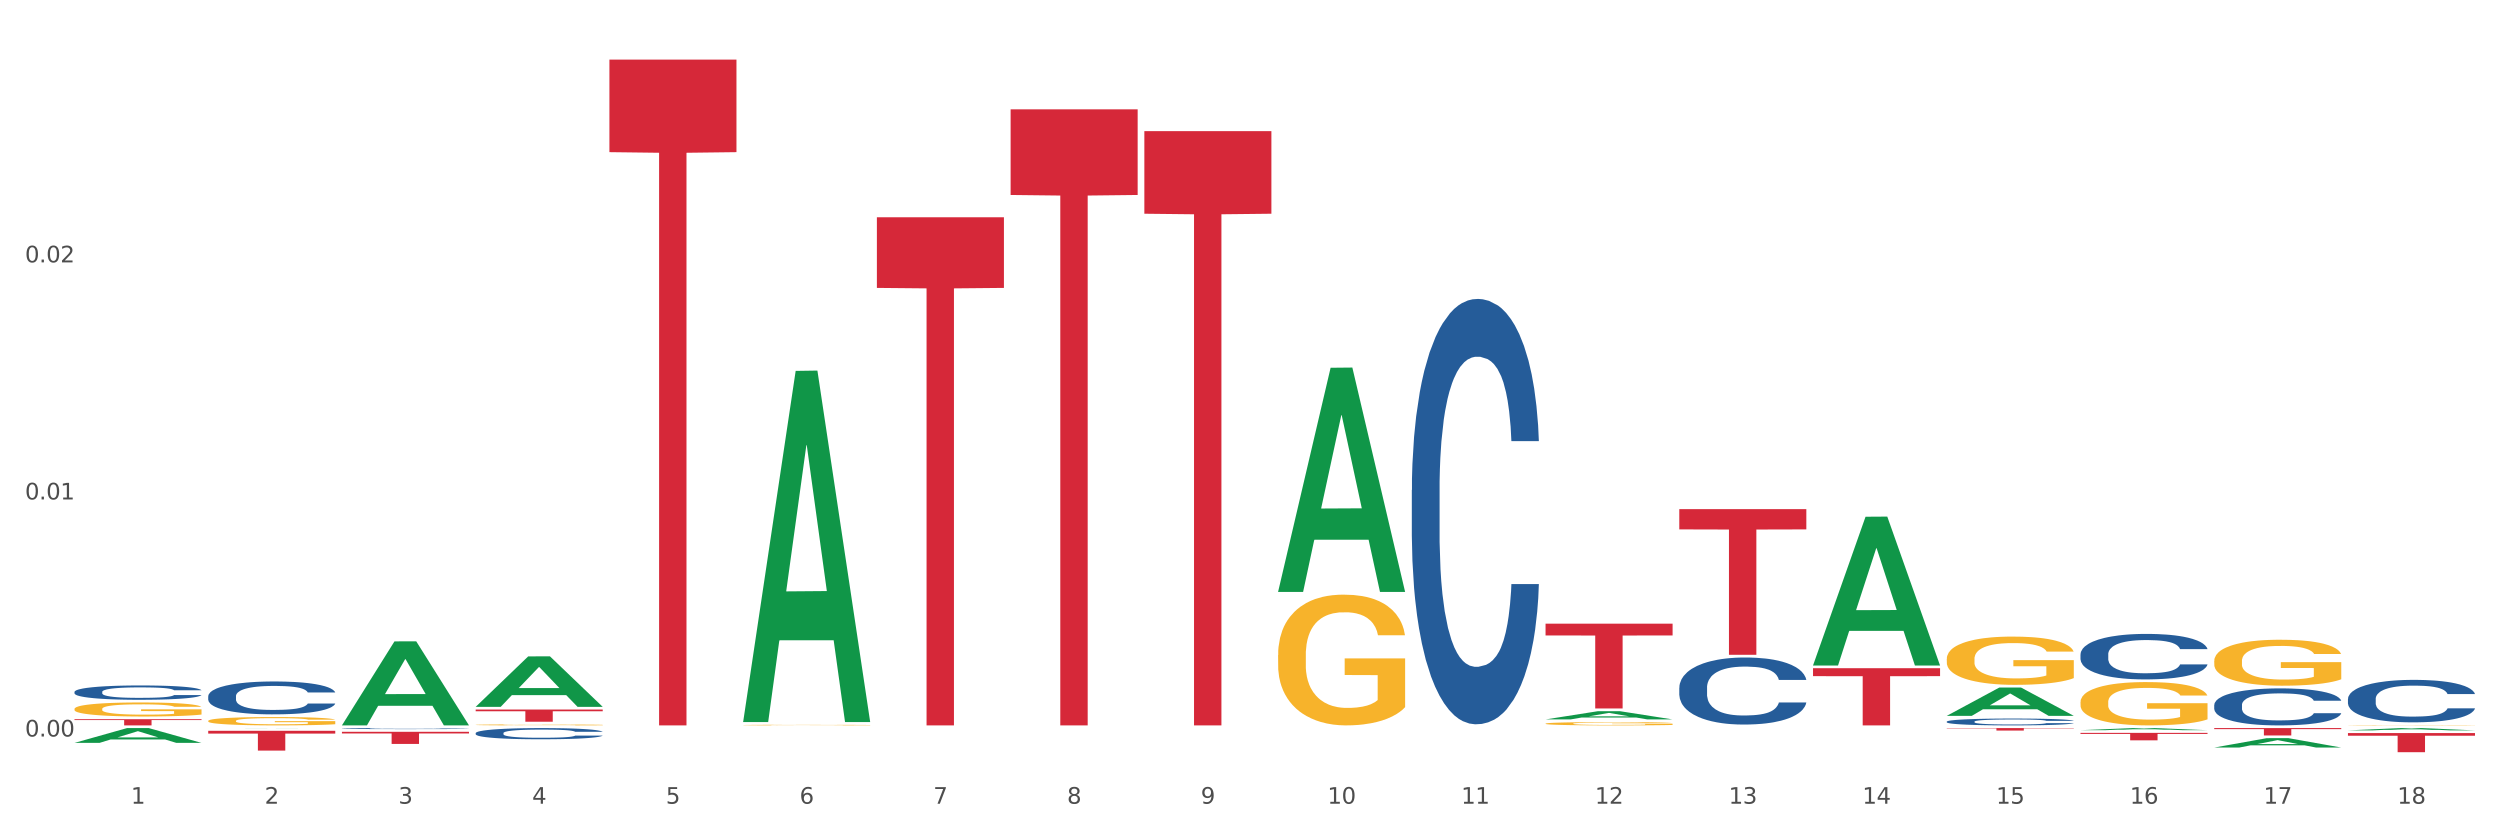
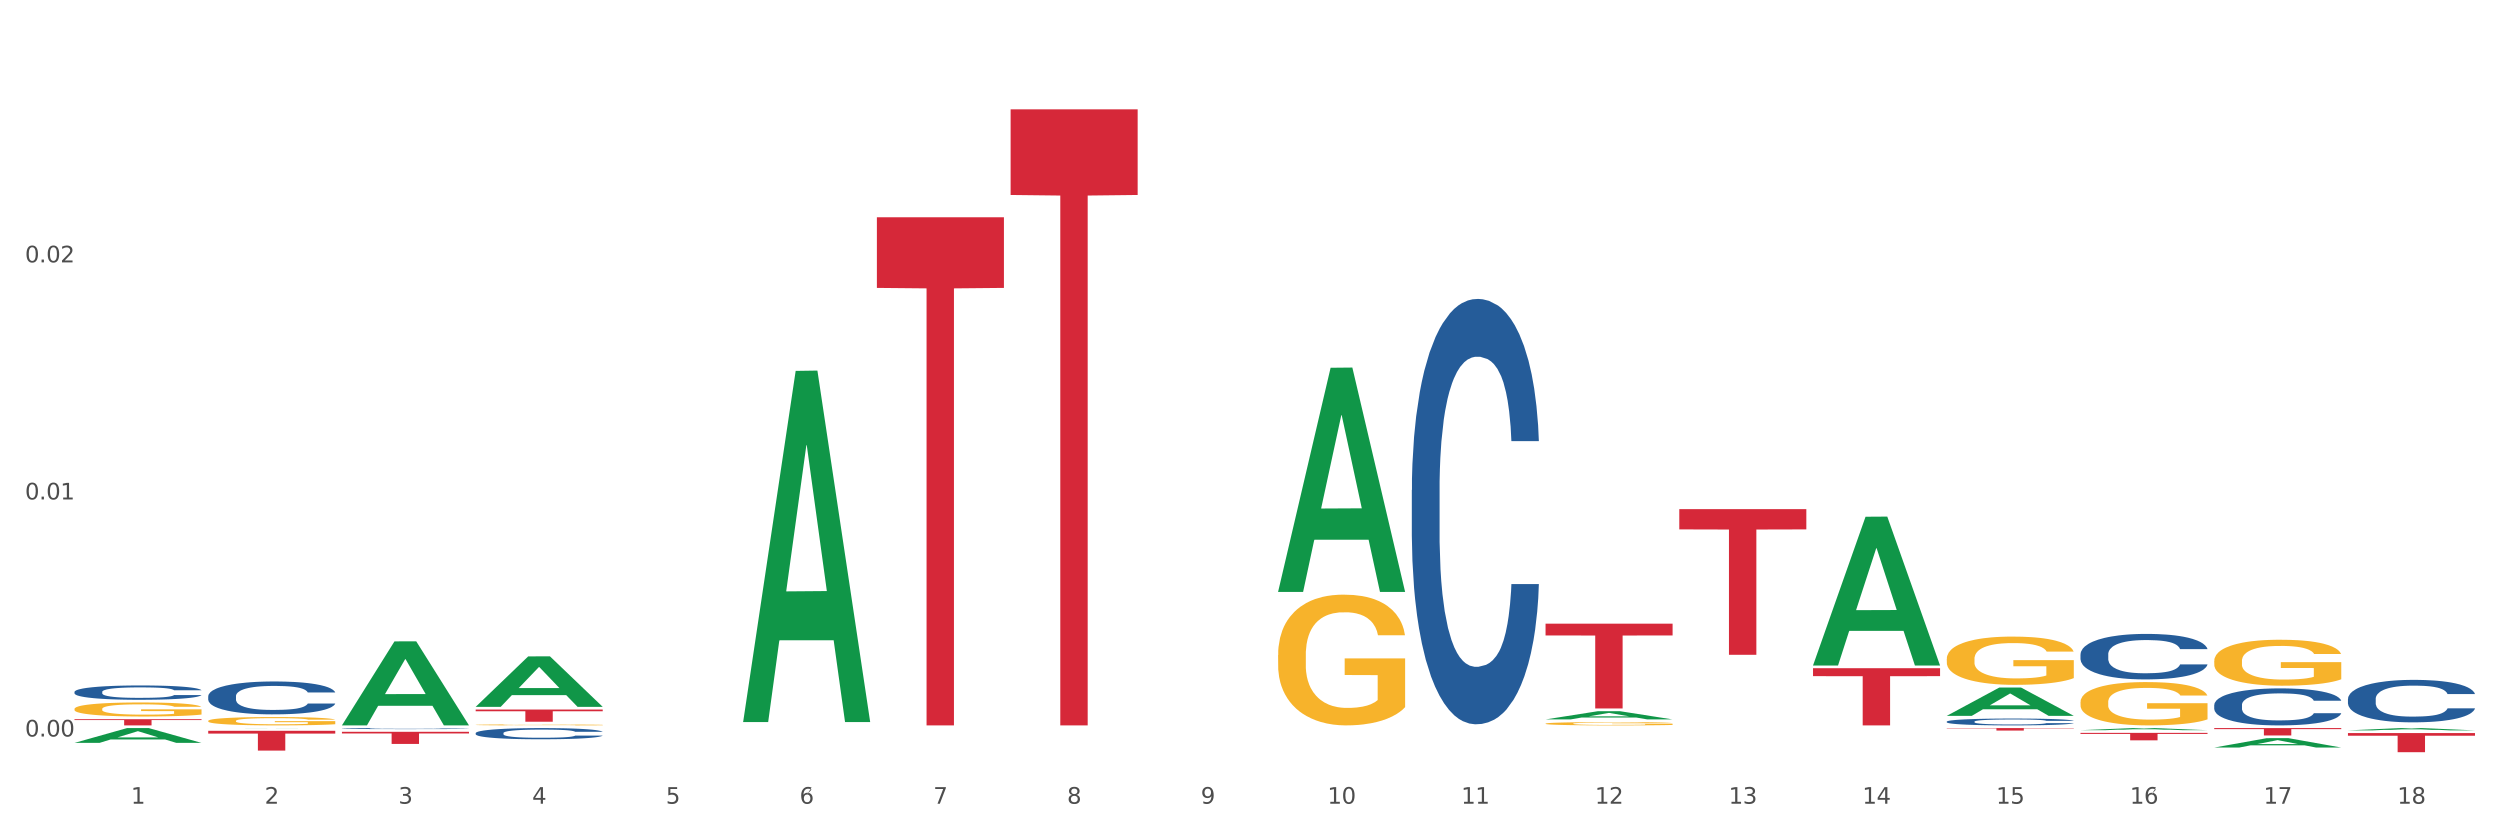
<svg xmlns="http://www.w3.org/2000/svg" xmlns:xlink="http://www.w3.org/1999/xlink" width="1080pt" height="360pt" viewBox="0 0 1080 360" version="1.1">
  <rect x="0" y="0" width="1080" height="360" fill="#333333" stroke="none" />
  <defs>
    <style type="text/css">*{stroke-linejoin: round; stroke-linecap: butt}</style>
  </defs>
  <g id="figure_1">
    <g id="patch_1">
      <path d="M 0 360  L 1080 360  L 1080 0  L 0 0  z " style="fill: #ffffff; stroke: #ffffff; stroke-linejoin: miter" />
    </g>
    <g id="axes_1">
      <g id="matplotlib.axis_1">
        <g id="xtick_1">
          <g id="text_1">
            <g style="fill: #4d4d4d" transform="translate(56.563 347.204) scale(0.096 -0.096)">
              <defs>
                <path id="DejaVuSans-31" d="M 794 531  L 1825 531  L 1825 4091  L 703 3866  L 703 4441  L 1819 4666  L 2450 4666  L 2450 531  L 3481 531  L 3481 0  L 794 0  L 794 531  z " transform="scale(0.016)" />
              </defs>
              <use xlink:href="#DejaVuSans-31" />
            </g>
          </g>
        </g>
        <g id="xtick_2">
          <g id="text_2">
            <g style="fill: #4d4d4d" transform="translate(114.336 347.204) scale(0.096 -0.096)">
              <defs>
                <path id="DejaVuSans-32" d="M 1228 531  L 3431 531  L 3431 0  L 469 0  L 469 531  Q 828 903 1448 1529  Q 2069 2156 2228 2338  Q 2531 2678 2651 2914  Q 2772 3150 2772 3378  Q 2772 3750 2511 3984  Q 2250 4219 1831 4219  Q 1534 4219 1204 4116  Q 875 4013 500 3803  L 500 4441  Q 881 4594 1212 4672  Q 1544 4750 1819 4750  Q 2544 4750 2975 4387  Q 3406 4025 3406 3419  Q 3406 3131 3298 2873  Q 3191 2616 2906 2266  Q 2828 2175 2409 1742  Q 1991 1309 1228 531  z " transform="scale(0.016)" />
              </defs>
              <use xlink:href="#DejaVuSans-32" />
            </g>
          </g>
        </g>
        <g id="xtick_3">
          <g id="text_3">
            <g style="fill: #4d4d4d" transform="translate(172.109 347.204) scale(0.096 -0.096)">
              <defs>
                <path id="DejaVuSans-33" d="M 2597 2516  Q 3050 2419 3304 2112  Q 3559 1806 3559 1356  Q 3559 666 3084 287  Q 2609 -91 1734 -91  Q 1441 -91 1130 -33  Q 819 25 488 141  L 488 750  Q 750 597 1062 519  Q 1375 441 1716 441  Q 2309 441 2620 675  Q 2931 909 2931 1356  Q 2931 1769 2642 2001  Q 2353 2234 1838 2234  L 1294 2234  L 1294 2753  L 1863 2753  Q 2328 2753 2575 2939  Q 2822 3125 2822 3475  Q 2822 3834 2567 4026  Q 2313 4219 1838 4219  Q 1578 4219 1281 4162  Q 984 4106 628 3988  L 628 4550  Q 988 4650 1302 4700  Q 1616 4750 1894 4750  Q 2613 4750 3031 4423  Q 3450 4097 3450 3541  Q 3450 3153 3228 2886  Q 3006 2619 2597 2516  z " transform="scale(0.016)" />
              </defs>
              <use xlink:href="#DejaVuSans-33" />
            </g>
          </g>
        </g>
        <g id="xtick_4">
          <g id="text_4">
            <g style="fill: #4d4d4d" transform="translate(229.882 347.204) scale(0.096 -0.096)">
              <defs>
                <path id="DejaVuSans-34" d="M 2419 4116  L 825 1625  L 2419 1625  L 2419 4116  z M 2253 4666  L 3047 4666  L 3047 1625  L 3713 1625  L 3713 1100  L 3047 1100  L 3047 0  L 2419 0  L 2419 1100  L 313 1100  L 313 1709  L 2253 4666  z " transform="scale(0.016)" />
              </defs>
              <use xlink:href="#DejaVuSans-34" />
            </g>
          </g>
        </g>
        <g id="xtick_5">
          <g id="text_5">
            <g style="fill: #4d4d4d" transform="translate(287.655 347.204) scale(0.096 -0.096)">
              <defs>
                <path id="DejaVuSans-35" d="M 691 4666  L 3169 4666  L 3169 4134  L 1269 4134  L 1269 2991  Q 1406 3038 1543 3061  Q 1681 3084 1819 3084  Q 2600 3084 3056 2656  Q 3513 2228 3513 1497  Q 3513 744 3044 326  Q 2575 -91 1722 -91  Q 1428 -91 1123 -41  Q 819 9 494 109  L 494 744  Q 775 591 1075 516  Q 1375 441 1709 441  Q 2250 441 2565 725  Q 2881 1009 2881 1497  Q 2881 1984 2565 2268  Q 2250 2553 1709 2553  Q 1456 2553 1204 2497  Q 953 2441 691 2322  L 691 4666  z " transform="scale(0.016)" />
              </defs>
              <use xlink:href="#DejaVuSans-35" />
            </g>
          </g>
        </g>
        <g id="xtick_6">
          <g id="text_6">
            <g style="fill: #4d4d4d" transform="translate(345.428 347.204) scale(0.096 -0.096)">
              <defs>
-                 <path id="DejaVuSans-36" d="M 2113 2584  Q 1688 2584 1439 2293  Q 1191 2003 1191 1497  Q 1191 994 1439 701  Q 1688 409 2113 409  Q 2538 409 2786 701  Q 3034 994 3034 1497  Q 3034 2003 2786 2293  Q 2538 2584 2113 2584  z M 3366 4563  L 3366 3988  Q 3128 4100 2886 4159  Q 2644 4219 2406 4219  Q 1781 4219 1451 3797  Q 1122 3375 1075 2522  Q 1259 2794 1537 2939  Q 1816 3084 2150 3084  Q 2853 3084 3261 2657  Q 3669 2231 3669 1497  Q 3669 778 3244 343  Q 2819 -91 2113 -91  Q 1303 -91 875 529  Q 447 1150 447 2328  Q 447 3434 972 4092  Q 1497 4750 2381 4750  Q 2619 4750 2861 4703  Q 3103 4656 3366 4563  z " transform="scale(0.016)" />
+                 <path id="DejaVuSans-36" d="M 2113 2584  Q 1688 2584 1439 2293  Q 1191 2003 1191 1497  Q 1191 994 1439 701  Q 1688 409 2113 409  Q 2538 409 2786 701  Q 3034 994 3034 1497  Q 3034 2003 2786 2293  Q 2538 2584 2113 2584  z L 3366 3988  Q 3128 4100 2886 4159  Q 2644 4219 2406 4219  Q 1781 4219 1451 3797  Q 1122 3375 1075 2522  Q 1259 2794 1537 2939  Q 1816 3084 2150 3084  Q 2853 3084 3261 2657  Q 3669 2231 3669 1497  Q 3669 778 3244 343  Q 2819 -91 2113 -91  Q 1303 -91 875 529  Q 447 1150 447 2328  Q 447 3434 972 4092  Q 1497 4750 2381 4750  Q 2619 4750 2861 4703  Q 3103 4656 3366 4563  z " transform="scale(0.016)" />
              </defs>
              <use xlink:href="#DejaVuSans-36" />
            </g>
          </g>
        </g>
        <g id="xtick_7">
          <g id="text_7">
            <g style="fill: #4d4d4d" transform="translate(403.201 347.204) scale(0.096 -0.096)">
              <defs>
                <path id="DejaVuSans-37" d="M 525 4666  L 3525 4666  L 3525 4397  L 1831 0  L 1172 0  L 2766 4134  L 525 4134  L 525 4666  z " transform="scale(0.016)" />
              </defs>
              <use xlink:href="#DejaVuSans-37" />
            </g>
          </g>
        </g>
        <g id="xtick_8">
          <g id="text_8">
            <g style="fill: #4d4d4d" transform="translate(460.974 347.204) scale(0.096 -0.096)">
              <defs>
                <path id="DejaVuSans-38" d="M 2034 2216  Q 1584 2216 1326 1975  Q 1069 1734 1069 1313  Q 1069 891 1326 650  Q 1584 409 2034 409  Q 2484 409 2743 651  Q 3003 894 3003 1313  Q 3003 1734 2745 1975  Q 2488 2216 2034 2216  z M 1403 2484  Q 997 2584 770 2862  Q 544 3141 544 3541  Q 544 4100 942 4425  Q 1341 4750 2034 4750  Q 2731 4750 3128 4425  Q 3525 4100 3525 3541  Q 3525 3141 3298 2862  Q 3072 2584 2669 2484  Q 3125 2378 3379 2068  Q 3634 1759 3634 1313  Q 3634 634 3220 271  Q 2806 -91 2034 -91  Q 1263 -91 848 271  Q 434 634 434 1313  Q 434 1759 690 2068  Q 947 2378 1403 2484  z M 1172 3481  Q 1172 3119 1398 2916  Q 1625 2713 2034 2713  Q 2441 2713 2670 2916  Q 2900 3119 2900 3481  Q 2900 3844 2670 4047  Q 2441 4250 2034 4250  Q 1625 4250 1398 4047  Q 1172 3844 1172 3481  z " transform="scale(0.016)" />
              </defs>
              <use xlink:href="#DejaVuSans-38" />
            </g>
          </g>
        </g>
        <g id="xtick_9">
          <g id="text_9">
            <g style="fill: #4d4d4d" transform="translate(518.747 347.204) scale(0.096 -0.096)">
              <defs>
                <path id="DejaVuSans-39" d="M 703 97  L 703 672  Q 941 559 1184 500  Q 1428 441 1663 441  Q 2288 441 2617 861  Q 2947 1281 2994 2138  Q 2813 1869 2534 1725  Q 2256 1581 1919 1581  Q 1219 1581 811 2004  Q 403 2428 403 3163  Q 403 3881 828 4315  Q 1253 4750 1959 4750  Q 2769 4750 3195 4129  Q 3622 3509 3622 2328  Q 3622 1225 3098 567  Q 2575 -91 1691 -91  Q 1453 -91 1209 -44  Q 966 3 703 97  z M 1959 2075  Q 2384 2075 2632 2365  Q 2881 2656 2881 3163  Q 2881 3666 2632 3958  Q 2384 4250 1959 4250  Q 1534 4250 1286 3958  Q 1038 3666 1038 3163  Q 1038 2656 1286 2365  Q 1534 2075 1959 2075  z " transform="scale(0.016)" />
              </defs>
              <use xlink:href="#DejaVuSans-39" />
            </g>
          </g>
        </g>
        <g id="xtick_10">
          <g id="text_10">
            <g style="fill: #4d4d4d" transform="translate(573.466 347.204) scale(0.096 -0.096)">
              <defs>
                <path id="DejaVuSans-30" d="M 2034 4250  Q 1547 4250 1301 3770  Q 1056 3291 1056 2328  Q 1056 1369 1301 889  Q 1547 409 2034 409  Q 2525 409 2770 889  Q 3016 1369 3016 2328  Q 3016 3291 2770 3770  Q 2525 4250 2034 4250  z M 2034 4750  Q 2819 4750 3233 4129  Q 3647 3509 3647 2328  Q 3647 1150 3233 529  Q 2819 -91 2034 -91  Q 1250 -91 836 529  Q 422 1150 422 2328  Q 422 3509 836 4129  Q 1250 4750 2034 4750  z " transform="scale(0.016)" />
              </defs>
              <use xlink:href="#DejaVuSans-31" />
              <use xlink:href="#DejaVuSans-30" transform="translate(63.623 0)" />
            </g>
          </g>
        </g>
        <g id="xtick_11">
          <g id="text_11">
            <g style="fill: #4d4d4d" transform="translate(631.239 347.204) scale(0.096 -0.096)">
              <use xlink:href="#DejaVuSans-31" />
              <use xlink:href="#DejaVuSans-31" transform="translate(63.623 0)" />
            </g>
          </g>
        </g>
        <g id="xtick_12">
          <g id="text_12">
            <g style="fill: #4d4d4d" transform="translate(689.012 347.204) scale(0.096 -0.096)">
              <use xlink:href="#DejaVuSans-31" />
              <use xlink:href="#DejaVuSans-32" transform="translate(63.623 0)" />
            </g>
          </g>
        </g>
        <g id="xtick_13">
          <g id="text_13">
            <g style="fill: #4d4d4d" transform="translate(746.785 347.204) scale(0.096 -0.096)">
              <use xlink:href="#DejaVuSans-31" />
              <use xlink:href="#DejaVuSans-33" transform="translate(63.623 0)" />
            </g>
          </g>
        </g>
        <g id="xtick_14">
          <g id="text_14">
            <g style="fill: #4d4d4d" transform="translate(804.558 347.204) scale(0.096 -0.096)">
              <use xlink:href="#DejaVuSans-31" />
              <use xlink:href="#DejaVuSans-34" transform="translate(63.623 0)" />
            </g>
          </g>
        </g>
        <g id="xtick_15">
          <g id="text_15">
            <g style="fill: #4d4d4d" transform="translate(862.331 347.204) scale(0.096 -0.096)">
              <use xlink:href="#DejaVuSans-31" />
              <use xlink:href="#DejaVuSans-35" transform="translate(63.623 0)" />
            </g>
          </g>
        </g>
        <g id="xtick_16">
          <g id="text_16">
            <g style="fill: #4d4d4d" transform="translate(920.104 347.204) scale(0.096 -0.096)">
              <use xlink:href="#DejaVuSans-31" />
              <use xlink:href="#DejaVuSans-36" transform="translate(63.623 0)" />
            </g>
          </g>
        </g>
        <g id="xtick_17">
          <g id="text_17">
            <g style="fill: #4d4d4d" transform="translate(977.877 347.204) scale(0.096 -0.096)">
              <use xlink:href="#DejaVuSans-31" />
              <use xlink:href="#DejaVuSans-37" transform="translate(63.623 0)" />
            </g>
          </g>
        </g>
        <g id="xtick_18">
          <g id="text_18">
            <g style="fill: #4d4d4d" transform="translate(1035.65 347.204) scale(0.096 -0.096)">
              <use xlink:href="#DejaVuSans-31" />
              <use xlink:href="#DejaVuSans-38" transform="translate(63.623 0)" />
            </g>
          </g>
        </g>
        <g id="xtick_19" />
        <g id="xtick_20" />
        <g id="xtick_21" />
        <g id="xtick_22" />
        <g id="xtick_23" />
        <g id="xtick_24" />
        <g id="xtick_25" />
        <g id="xtick_26" />
        <g id="xtick_27" />
        <g id="xtick_28" />
        <g id="xtick_29" />
        <g id="xtick_30" />
        <g id="xtick_31" />
        <g id="xtick_32" />
        <g id="xtick_33" />
        <g id="xtick_34" />
        <g id="xtick_35" />
      </g>
      <g id="matplotlib.axis_2">
        <g id="ytick_1">
          <g id="text_19">
            <g style="fill: #4d4d4d" transform="translate(10.8 318.176) scale(0.096 -0.096)">
              <defs>
                <path id="DejaVuSans-2e" d="M 684 794  L 1344 794  L 1344 0  L 684 0  L 684 794  z " transform="scale(0.016)" />
              </defs>
              <use xlink:href="#DejaVuSans-30" />
              <use xlink:href="#DejaVuSans-2e" transform="translate(63.623 0)" />
              <use xlink:href="#DejaVuSans-30" transform="translate(95.41 0)" />
              <use xlink:href="#DejaVuSans-30" transform="translate(159.033 0)" />
            </g>
          </g>
        </g>
        <g id="ytick_2">
          <g id="text_20">
            <g style="fill: #4d4d4d" transform="translate(10.8 215.761) scale(0.096 -0.096)">
              <use xlink:href="#DejaVuSans-30" />
              <use xlink:href="#DejaVuSans-2e" transform="translate(63.623 0)" />
              <use xlink:href="#DejaVuSans-30" transform="translate(95.41 0)" />
              <use xlink:href="#DejaVuSans-31" transform="translate(159.033 0)" />
            </g>
          </g>
        </g>
        <g id="ytick_3">
          <g id="text_21">
            <g style="fill: #4d4d4d" transform="translate(10.8 113.347) scale(0.096 -0.096)">
              <use xlink:href="#DejaVuSans-30" />
              <use xlink:href="#DejaVuSans-2e" transform="translate(63.623 0)" />
              <use xlink:href="#DejaVuSans-30" transform="translate(95.41 0)" />
              <use xlink:href="#DejaVuSans-32" transform="translate(159.033 0)" />
            </g>
          </g>
        </g>
        <g id="ytick_4" />
        <g id="ytick_5" />
        <g id="ytick_6" />
      </g>
      <g id="PolyCollection_1">
        <path d="M 725.451 219.953  L 780.335 219.953  L 780.335 228.699  L 758.746 228.758  L 758.746 282.886  L 746.91 282.886  L 746.91 228.758  L 725.451 228.699  L 725.451 220.012  L 725.451 219.953  z " clip-path="url(#p91552b05a6)" style="fill: #d62839" />
        <path d="M 667.678 269.418  L 722.562 269.418  L 722.562 274.511  L 700.973 274.546  L 700.973 306.069  L 689.137 306.069  L 689.137 274.546  L 667.678 274.511  L 667.678 269.452  L 667.678 269.418  z " clip-path="url(#p91552b05a6)" style="fill: #d62839" />
        <path d="M 840.997 314.529  L 895.881 314.529  L 895.881 314.678  L 874.291 314.679  L 874.291 315.606  L 862.456 315.606  L 862.456 314.679  L 840.997 314.678  L 840.997 314.53  L 840.997 314.529  z " clip-path="url(#p91552b05a6)" style="fill: #d62839" />
        <path d="M 783.224 288.665  L 838.108 288.665  L 838.108 292.098  L 816.519 292.121  L 816.519 313.374  L 804.683 313.374  L 804.683 292.121  L 783.224 292.098  L 783.224 288.688  L 783.224 288.665  z " clip-path="url(#p91552b05a6)" style="fill: #d62839" />
        <path d="M 898.77 316.597  L 953.654 316.597  L 953.654 317.047  L 932.064 317.05  L 932.064 319.834  L 920.229 319.834  L 920.229 317.05  L 898.77 317.047  L 898.77 316.6  L 898.77 316.597  z " clip-path="url(#p91552b05a6)" style="fill: #d62839" />
        <path d="M 956.543 314.529  L 1011.427 314.529  L 1011.427 314.973  L 989.837 314.977  L 989.837 317.729  L 978.002 317.729  L 978.002 314.977  L 956.543 314.973  L 956.543 314.532  L 956.543 314.529  z " clip-path="url(#p91552b05a6)" style="fill: #d62839" />
        <path d="M 1014.316 316.679  L 1069.2 316.679  L 1069.2 317.828  L 1047.61 317.836  L 1047.61 324.95  L 1035.775 324.95  L 1035.775 317.836  L 1014.316 317.828  L 1014.316 316.687  L 1014.316 316.679  z " clip-path="url(#p91552b05a6)" style="fill: #d62839" />
        <path d="M 205.494 313.143  L 205.559 313.143  L 205.559 313.129  L 205.688 313.117  L 206.336 313.087  L 207.308 313.063  L 208.021 313.05  L 208.734 313.039  L 209.576 313.029  L 210.613 313.018  L 212.492 313.002  L 213.659 312.994  L 215.084 312.985  L 217.676 312.973  L 219.555 312.966  L 221.499 312.96  L 224.674 312.953  L 226.748 312.949  L 228.951 312.947  L 231.608 312.946  L 233.616 312.945  L 238.023 312.946  L 241.781 312.95  L 243.595 312.953  L 245.928 312.957  L 247.159 312.96  L 249.168 312.967  L 251.242 312.975  L 252.667 312.982  L 254.806 312.995  L 256.426 313.009  L 257.916 313.025  L 258.694 313.036  L 259.277 313.047  L 259.795 313.059  L 260.313 313.078  L 248.65 313.078  L 248.196 313.065  L 247.483 313.052  L 246.447 313.039  L 245.539 313.031  L 243.984 313.021  L 242.559 313.015  L 241.068 313.011  L 239.254 313.007  L 237.828 313.005  L 235.82 313.003  L 231.867 313.003  L 229.21 313.007  L 227.396 313.011  L 226.229 313.014  L 225.193 313.018  L 224.026 313.023  L 222.666 313.032  L 221.694 313.039  L 220.722 313.048  L 219.944 313.058  L 219.231 313.069  L 218.648 313.081  L 218.194 313.093  L 217.806 313.108  L 217.482 313.132  L 217.482 313.186  L 217.611 313.198  L 217.935 313.214  L 218.324 313.226  L 218.972 313.241  L 219.555 313.25  L 220.657 313.264  L 221.888 313.276  L 222.86 313.284  L 223.832 313.29  L 225.517 313.299  L 227.396 313.306  L 229.016 313.31  L 231.219 313.314  L 232.709 313.315  L 234.005 313.316  L 237.18 313.316  L 239.448 313.315  L 241.975 313.312  L 243.919 313.309  L 245.539 313.304  L 247.354 313.297  L 248.52 313.291  L 248.52 313.209  L 234.264 313.209  L 234.264 313.154  L 260.378 313.154  L 260.378 313.314  L 259.277 313.322  L 258.046 313.329  L 256.75 313.336  L 254.806 313.344  L 252.473 313.352  L 250.399 313.358  L 248.196 313.362  L 245.604 313.367  L 242.235 313.371  L 240.161 313.372  L 237.569 313.373  L 234.524 313.374  L 231.867 313.373  L 229.275 313.371  L 226.553 313.367  L 223.897 313.362  L 221.888 313.357  L 219.879 313.351  L 217.741 313.343  L 216.056 313.335  L 214.76 313.328  L 213.335 313.319  L 211.779 313.307  L 210.613 313.297  L 209.576 313.286  L 208.475 313.272  L 207.697 313.259  L 206.92 313.244  L 206.466 313.233  L 205.948 313.215  L 205.559 313.191  L 205.494 313.143  z " clip-path="url(#p91552b05a6)" style="fill: #f7b32b" />
-         <path d="M 1014.316 313.285  L 1014.38 313.285  L 1014.38 313.28  L 1014.51 313.275  L 1015.158 313.264  L 1016.13 313.254  L 1016.843 313.25  L 1017.556 313.245  L 1018.398 313.241  L 1019.435 313.237  L 1021.314 313.231  L 1022.48 313.228  L 1023.906 313.225  L 1026.498 313.22  L 1028.377 313.217  L 1030.321 313.215  L 1033.496 313.212  L 1035.57 313.211  L 1037.773 313.21  L 1040.429 313.209  L 1042.438 313.209  L 1046.845 313.21  L 1050.603 313.211  L 1052.417 313.212  L 1054.75 313.214  L 1055.981 313.215  L 1057.99 313.218  L 1060.063 313.221  L 1061.489 313.223  L 1063.627 313.229  L 1065.247 313.234  L 1066.738 313.24  L 1067.515 313.244  L 1068.098 313.248  L 1068.617 313.253  L 1069.135 313.26  L 1057.471 313.26  L 1057.018 313.255  L 1056.305 313.25  L 1055.268 313.245  L 1054.361 313.242  L 1052.806 313.239  L 1051.38 313.236  L 1049.89 313.234  L 1048.076 313.233  L 1046.65 313.232  L 1044.641 313.232  L 1040.689 313.232  L 1038.032 313.233  L 1036.218 313.234  L 1035.051 313.236  L 1034.014 313.237  L 1032.848 313.239  L 1031.487 313.242  L 1030.515 313.245  L 1029.543 313.249  L 1028.766 313.253  L 1028.053 313.257  L 1027.47 313.261  L 1027.016 313.266  L 1026.627 313.272  L 1026.303 313.281  L 1026.303 313.302  L 1026.433 313.306  L 1026.757 313.312  L 1027.146 313.317  L 1027.794 313.323  L 1028.377 313.326  L 1029.479 313.332  L 1030.71 313.336  L 1031.682 313.339  L 1032.654 313.342  L 1034.338 313.345  L 1036.218 313.348  L 1037.838 313.349  L 1040.041 313.351  L 1041.531 313.351  L 1042.827 313.352  L 1046.002 313.352  L 1048.27 313.351  L 1050.797 313.35  L 1052.741 313.349  L 1054.361 313.347  L 1056.176 313.344  L 1057.342 313.342  L 1057.342 313.31  L 1043.086 313.31  L 1043.086 313.289  L 1069.2 313.289  L 1069.2 313.351  L 1068.098 313.354  L 1066.867 313.357  L 1065.571 313.359  L 1063.627 313.362  L 1061.295 313.365  L 1059.221 313.367  L 1057.018 313.369  L 1054.426 313.371  L 1051.056 313.372  L 1048.983 313.373  L 1046.391 313.373  L 1043.345 313.374  L 1040.689 313.373  L 1038.097 313.373  L 1035.375 313.371  L 1032.718 313.369  L 1030.71 313.367  L 1028.701 313.365  L 1026.563 313.362  L 1024.878 313.359  L 1023.582 313.356  L 1022.156 313.353  L 1020.601 313.348  L 1019.435 313.344  L 1018.398 313.34  L 1017.296 313.334  L 1016.519 313.33  L 1015.741 313.324  L 1015.288 313.32  L 1014.769 313.313  L 1014.38 313.303  L 1014.316 313.285  z " clip-path="url(#p91552b05a6)" style="fill: #f7b32b" />
        <path d="M 956.543 285.544  L 956.607 285.526  L 956.607 284.873  L 956.737 284.31  L 957.385 282.95  L 958.357 281.826  L 959.07 281.227  L 959.783 280.737  L 960.625 280.248  L 961.662 279.74  L 963.541 278.996  L 964.707 278.615  L 966.133 278.216  L 968.725 277.636  L 970.604 277.309  L 972.548 277.037  L 975.723 276.711  L 977.797 276.566  L 980 276.457  L 982.656 276.384  L 984.665 276.366  L 989.072 276.42  L 992.83 276.584  L 994.644 276.711  L 996.977 276.928  L 998.208 277.073  L 1000.217 277.364  L 1002.29 277.744  L 1003.716 278.071  L 1005.854 278.688  L 1007.474 279.304  L 1008.965 280.066  L 1009.742 280.592  L 1010.325 281.082  L 1010.844 281.644  L 1011.362 282.533  L 999.698 282.533  L 999.245 281.898  L 998.532 281.3  L 997.495 280.719  L 996.588 280.356  L 995.033 279.903  L 993.607 279.613  L 992.117 279.395  L 990.303 279.214  L 988.877 279.123  L 986.868 279.05  L 982.916 279.069  L 980.259 279.214  L 978.445 279.395  L 977.278 279.558  L 976.241 279.74  L 975.075 279.994  L 973.714 280.374  L 972.742 280.719  L 971.77 281.154  L 970.993 281.59  L 970.28 282.098  L 969.697 282.642  L 969.243 283.204  L 968.854 283.893  L 968.53 285.036  L 968.53 287.521  L 968.66 288.083  L 968.984 288.827  L 969.373 289.389  L 970.021 290.06  L 970.604 290.514  L 971.706 291.167  L 972.937 291.711  L 973.909 292.055  L 974.881 292.346  L 976.565 292.745  L 978.445 293.071  L 980.065 293.271  L 982.268 293.452  L 983.758 293.525  L 985.054 293.561  L 988.229 293.561  L 990.497 293.506  L 993.024 293.379  L 994.968 293.216  L 996.588 293.017  L 998.403 292.69  L 999.569 292.382  L 999.569 288.591  L 985.313 288.573  L 985.313 286.052  L 1011.427 286.052  L 1011.427 293.452  L 1010.325 293.833  L 1009.094 294.178  L 1007.798 294.486  L 1005.854 294.867  L 1003.522 295.23  L 1001.448 295.483  L 999.245 295.701  L 996.653 295.901  L 993.283 296.082  L 991.21 296.155  L 988.618 296.209  L 985.572 296.227  L 982.916 296.191  L 980.324 296.1  L 977.602 295.937  L 974.945 295.701  L 972.937 295.465  L 970.928 295.175  L 968.79 294.794  L 967.105 294.431  L 965.809 294.105  L 964.383 293.688  L 962.828 293.144  L 961.662 292.654  L 960.625 292.146  L 959.523 291.493  L 958.746 290.931  L 957.968 290.223  L 957.515 289.697  L 956.996 288.881  L 956.607 287.739  L 956.543 285.544  z " clip-path="url(#p91552b05a6)" style="fill: #f7b32b" />
        <path d="M 898.77 303.306  L 898.835 303.289  L 898.835 302.674  L 898.964 302.144  L 899.612 300.862  L 900.584 299.802  L 901.297 299.238  L 902.01 298.777  L 902.852 298.315  L 903.889 297.837  L 905.768 297.136  L 906.934 296.777  L 908.36 296.401  L 910.952 295.854  L 912.831 295.546  L 914.775 295.29  L 917.95 294.982  L 920.024 294.846  L 922.227 294.743  L 924.884 294.675  L 926.892 294.658  L 931.299 294.709  L 935.057 294.863  L 936.871 294.982  L 939.204 295.188  L 940.435 295.324  L 942.444 295.598  L 944.517 295.957  L 945.943 296.264  L 948.081 296.845  L 949.701 297.427  L 951.192 298.144  L 951.969 298.64  L 952.552 299.102  L 953.071 299.632  L 953.589 300.469  L 941.926 300.469  L 941.472 299.871  L 940.759 299.307  L 939.722 298.76  L 938.815 298.418  L 937.26 297.991  L 935.834 297.717  L 934.344 297.512  L 932.53 297.341  L 931.104 297.256  L 929.095 297.187  L 925.143 297.204  L 922.486 297.341  L 920.672 297.512  L 919.505 297.666  L 918.468 297.837  L 917.302 298.076  L 915.941 298.435  L 914.969 298.76  L 913.997 299.17  L 913.22 299.58  L 912.507 300.059  L 911.924 300.572  L 911.47 301.101  L 911.081 301.751  L 910.757 302.828  L 910.757 305.169  L 910.887 305.699  L 911.211 306.4  L 911.6 306.93  L 912.248 307.562  L 912.831 307.99  L 913.933 308.605  L 915.164 309.118  L 916.136 309.442  L 917.108 309.716  L 918.792 310.092  L 920.672 310.4  L 922.292 310.588  L 924.495 310.759  L 925.985 310.827  L 927.281 310.861  L 930.456 310.861  L 932.724 310.81  L 935.251 310.69  L 937.195 310.536  L 938.815 310.348  L 940.63 310.041  L 941.796 309.75  L 941.796 306.178  L 927.54 306.161  L 927.54 303.785  L 953.654 303.785  L 953.654 310.759  L 952.552 311.117  L 951.321 311.442  L 950.025 311.733  L 948.081 312.092  L 945.749 312.434  L 943.675 312.673  L 941.472 312.878  L 938.88 313.066  L 935.51 313.237  L 933.437 313.305  L 930.845 313.357  L 927.799 313.374  L 925.143 313.339  L 922.551 313.254  L 919.829 313.1  L 917.172 312.878  L 915.164 312.656  L 913.155 312.382  L 911.017 312.023  L 909.332 311.682  L 908.036 311.374  L 906.61 310.981  L 905.055 310.468  L 903.889 310.006  L 902.852 309.528  L 901.75 308.913  L 900.973 308.383  L 900.195 307.716  L 899.742 307.22  L 899.223 306.451  L 898.835 305.374  L 898.77 303.306  z " clip-path="url(#p91552b05a6)" style="fill: #f7b32b" />
        <path d="M 840.997 284.641  L 841.062 284.622  L 841.062 283.936  L 841.191 283.346  L 841.839 281.918  L 842.811 280.737  L 843.524 280.109  L 844.237 279.595  L 845.079 279.08  L 846.116 278.547  L 847.995 277.766  L 849.161 277.366  L 850.587 276.947  L 853.179 276.338  L 855.058 275.995  L 857.002 275.71  L 860.177 275.367  L 862.251 275.215  L 864.454 275.1  L 867.111 275.024  L 869.119 275.005  L 873.526 275.062  L 877.284 275.234  L 879.098 275.367  L 881.431 275.595  L 882.662 275.748  L 884.671 276.052  L 886.744 276.452  L 888.17 276.795  L 890.308 277.443  L 891.928 278.09  L 893.419 278.89  L 894.196 279.442  L 894.779 279.956  L 895.298 280.547  L 895.816 281.48  L 884.153 281.48  L 883.699 280.813  L 882.986 280.185  L 881.949 279.575  L 881.042 279.195  L 879.487 278.719  L 878.061 278.414  L 876.571 278.185  L 874.757 277.995  L 873.331 277.9  L 871.322 277.823  L 867.37 277.843  L 864.713 277.995  L 862.899 278.185  L 861.732 278.357  L 860.695 278.547  L 859.529 278.814  L 858.168 279.214  L 857.196 279.575  L 856.224 280.033  L 855.447 280.49  L 854.734 281.023  L 854.151 281.594  L 853.697 282.184  L 853.308 282.908  L 852.984 284.108  L 852.984 286.717  L 853.114 287.307  L 853.438 288.088  L 853.827 288.678  L 854.475 289.383  L 855.058 289.859  L 856.16 290.544  L 857.391 291.116  L 858.363 291.478  L 859.335 291.782  L 861.019 292.201  L 862.899 292.544  L 864.519 292.754  L 866.722 292.944  L 868.212 293.02  L 869.508 293.058  L 872.683 293.058  L 874.951 293.001  L 877.478 292.868  L 879.422 292.696  L 881.042 292.487  L 882.857 292.144  L 884.023 291.82  L 884.023 287.84  L 869.767 287.821  L 869.767 285.174  L 895.881 285.174  L 895.881 292.944  L 894.779 293.344  L 893.548 293.706  L 892.252 294.029  L 890.308 294.429  L 887.976 294.81  L 885.902 295.077  L 883.699 295.305  L 881.107 295.515  L 877.737 295.705  L 875.664 295.781  L 873.072 295.839  L 870.026 295.858  L 867.37 295.82  L 864.778 295.724  L 862.056 295.553  L 859.4 295.305  L 857.391 295.058  L 855.382 294.753  L 853.244 294.353  L 851.559 293.972  L 850.263 293.63  L 848.837 293.192  L 847.282 292.62  L 846.116 292.106  L 845.079 291.573  L 843.977 290.887  L 843.2 290.297  L 842.422 289.554  L 841.969 289.002  L 841.45 288.145  L 841.062 286.945  L 840.997 284.641  z " clip-path="url(#p91552b05a6)" style="fill: #f7b32b" />
        <path d="M 378.813 93.868  L 433.697 93.868  L 433.697 124.372  L 412.108 124.578  L 412.108 313.374  L 400.272 313.374  L 400.272 124.578  L 378.813 124.372  L 378.813 94.074  L 378.813 93.868  z " clip-path="url(#p91552b05a6)" style="fill: #d62839" />
-         <path d="M 263.267 25.759  L 318.151 25.759  L 318.151 65.728  L 296.562 65.998  L 296.562 313.374  L 284.726 313.374  L 284.726 65.998  L 263.267 65.728  L 263.267 26.03  L 263.267 25.759  z " clip-path="url(#p91552b05a6)" style="fill: #d62839" />
        <path d="M 205.494 306.524  L 260.378 306.524  L 260.378 307.256  L 238.789 307.261  L 238.789 311.79  L 226.953 311.79  L 226.953 307.261  L 205.494 307.256  L 205.494 306.529  L 205.494 306.524  z " clip-path="url(#p91552b05a6)" style="fill: #d62839" />
        <path d="M 147.721 316.128  L 202.605 316.128  L 202.605 316.857  L 181.016 316.862  L 181.016 321.369  L 169.18 321.369  L 169.18 316.862  L 147.721 316.857  L 147.721 316.133  L 147.721 316.128  z " clip-path="url(#p91552b05a6)" style="fill: #d62839" />
        <path d="M 89.948 315.718  L 144.832 315.718  L 144.832 316.904  L 123.243 316.912  L 123.243 324.252  L 111.407 324.252  L 111.407 316.912  L 89.948 316.904  L 89.948 315.726  L 89.948 315.718  z " clip-path="url(#p91552b05a6)" style="fill: #d62839" />
        <path d="M 32.175 310.689  L 87.059 310.689  L 87.059 311.062  L 65.47 311.065  L 65.47 313.374  L 53.635 313.374  L 53.635 311.065  L 32.175 311.062  L 32.175 310.692  L 32.175 310.689  z " clip-path="url(#p91552b05a6)" style="fill: #d62839" />
        <path d="M 32.175 306.269  L 32.24 306.264  L 32.24 306.064  L 32.369 305.892  L 33.017 305.477  L 33.989 305.133  L 34.702 304.95  L 35.415 304.8  L 36.257 304.651  L 37.294 304.495  L 39.173 304.268  L 40.34 304.152  L 41.765 304.03  L 44.357 303.852  L 46.236 303.753  L 48.18 303.67  L 51.355 303.57  L 53.429 303.525  L 55.632 303.492  L 58.289 303.47  L 60.298 303.464  L 64.704 303.481  L 68.462 303.531  L 70.277 303.57  L 72.609 303.636  L 73.84 303.681  L 75.849 303.769  L 77.923 303.886  L 79.348 303.985  L 81.487 304.174  L 83.107 304.362  L 84.597 304.595  L 85.375 304.756  L 85.958 304.906  L 86.476 305.077  L 86.995 305.349  L 75.331 305.349  L 74.877 305.155  L 74.164 304.972  L 73.128 304.795  L 72.22 304.684  L 70.665 304.545  L 69.24 304.457  L 67.749 304.39  L 65.935 304.335  L 64.509 304.307  L 62.501 304.285  L 58.548 304.29  L 55.891 304.335  L 54.077 304.39  L 52.911 304.44  L 51.874 304.495  L 50.707 304.573  L 49.347 304.689  L 48.375 304.795  L 47.403 304.928  L 46.625 305.061  L 45.912 305.216  L 45.329 305.382  L 44.876 305.554  L 44.487 305.765  L 44.163 306.114  L 44.163 306.873  L 44.292 307.045  L 44.616 307.273  L 45.005 307.444  L 45.653 307.649  L 46.236 307.788  L 47.338 307.988  L 48.569 308.154  L 49.541 308.259  L 50.513 308.348  L 52.198 308.47  L 54.077 308.57  L 55.697 308.631  L 57.9 308.686  L 59.39 308.708  L 60.686 308.719  L 63.861 308.719  L 66.129 308.703  L 68.657 308.664  L 70.601 308.614  L 72.22 308.553  L 74.035 308.453  L 75.201 308.359  L 75.201 307.2  L 60.946 307.195  L 60.946 306.424  L 87.059 306.424  L 87.059 308.686  L 85.958 308.802  L 84.727 308.908  L 83.431 309.002  L 81.487 309.118  L 79.154 309.229  L 77.08 309.307  L 74.877 309.373  L 72.285 309.434  L 68.916 309.49  L 66.842 309.512  L 64.25 309.529  L 61.205 309.534  L 58.548 309.523  L 55.956 309.495  L 53.235 309.445  L 50.578 309.373  L 48.569 309.301  L 46.56 309.213  L 44.422 309.096  L 42.737 308.985  L 41.441 308.886  L 40.016 308.758  L 38.46 308.592  L 37.294 308.442  L 36.257 308.287  L 35.156 308.087  L 34.378 307.916  L 33.601 307.699  L 33.147 307.539  L 32.629 307.289  L 32.24 306.94  L 32.175 306.269  z " clip-path="url(#p91552b05a6)" style="fill: #f7b32b" />
        <path d="M 89.948 311.431  L 90.013 311.428  L 90.013 311.309  L 90.142 311.207  L 90.79 310.96  L 91.762 310.755  L 92.475 310.646  L 93.188 310.557  L 94.03 310.468  L 95.067 310.376  L 96.946 310.241  L 98.113 310.172  L 99.538 310.099  L 102.13 309.994  L 104.009 309.934  L 105.953 309.885  L 109.128 309.825  L 111.202 309.799  L 113.405 309.779  L 116.062 309.766  L 118.071 309.763  L 122.477 309.773  L 126.235 309.802  L 128.049 309.825  L 130.382 309.865  L 131.613 309.891  L 133.622 309.944  L 135.696 310.013  L 137.121 310.073  L 139.26 310.185  L 140.88 310.297  L 142.37 310.435  L 143.148 310.531  L 143.731 310.62  L 144.249 310.722  L 144.768 310.884  L 133.104 310.884  L 132.65 310.769  L 131.937 310.66  L 130.901 310.554  L 129.993 310.488  L 128.438 310.406  L 127.013 310.353  L 125.522 310.313  L 123.708 310.28  L 122.282 310.264  L 120.274 310.251  L 116.321 310.254  L 113.664 310.28  L 111.85 310.313  L 110.684 310.343  L 109.647 310.376  L 108.48 310.422  L 107.12 310.492  L 106.148 310.554  L 105.176 310.633  L 104.398 310.712  L 103.685 310.805  L 103.102 310.904  L 102.648 311.006  L 102.26 311.131  L 101.936 311.339  L 101.936 311.791  L 102.065 311.893  L 102.389 312.028  L 102.778 312.13  L 103.426 312.252  L 104.009 312.335  L 105.111 312.454  L 106.342 312.553  L 107.314 312.615  L 108.286 312.668  L 109.971 312.74  L 111.85 312.8  L 113.47 312.836  L 115.673 312.869  L 117.163 312.882  L 118.459 312.889  L 121.634 312.889  L 123.902 312.879  L 126.43 312.856  L 128.373 312.826  L 129.993 312.79  L 131.808 312.731  L 132.974 312.675  L 132.974 311.985  L 118.719 311.982  L 118.719 311.524  L 144.832 311.524  L 144.832 312.869  L 143.731 312.938  L 142.5 313.001  L 141.204 313.057  L 139.26 313.126  L 136.927 313.192  L 134.853 313.238  L 132.65 313.278  L 130.058 313.314  L 126.689 313.347  L 124.615 313.36  L 122.023 313.37  L 118.978 313.374  L 116.321 313.367  L 113.729 313.351  L 111.007 313.321  L 108.351 313.278  L 106.342 313.235  L 104.333 313.182  L 102.195 313.113  L 100.51 313.047  L 99.214 312.988  L 97.789 312.912  L 96.233 312.813  L 95.067 312.724  L 94.03 312.632  L 92.929 312.513  L 92.151 312.411  L 91.374 312.282  L 90.92 312.186  L 90.402 312.038  L 90.013 311.83  L 89.948 311.431  z " clip-path="url(#p91552b05a6)" style="fill: #f7b32b" />
-         <path d="M 321.04 313.225  L 321.105 313.225  L 321.105 313.216  L 321.234 313.208  L 321.882 313.189  L 322.854 313.174  L 323.567 313.166  L 324.28 313.159  L 325.122 313.152  L 326.159 313.145  L 328.038 313.135  L 329.205 313.129  L 330.63 313.124  L 333.222 313.116  L 335.101 313.111  L 337.045 313.107  L 340.22 313.103  L 342.294 313.101  L 344.497 313.099  L 347.154 313.098  L 349.162 313.098  L 353.569 313.099  L 357.327 313.101  L 359.141 313.103  L 361.474 313.106  L 362.705 313.108  L 364.714 313.112  L 366.788 313.117  L 368.213 313.122  L 370.352 313.13  L 371.972 313.139  L 373.462 313.149  L 374.239 313.157  L 374.823 313.164  L 375.341 313.171  L 375.859 313.184  L 364.196 313.184  L 363.742 313.175  L 363.029 313.167  L 361.993 313.159  L 361.085 313.153  L 359.53 313.147  L 358.105 313.143  L 356.614 313.14  L 354.8 313.138  L 353.374 313.136  L 351.366 313.135  L 347.413 313.136  L 344.756 313.138  L 342.942 313.14  L 341.775 313.142  L 340.739 313.145  L 339.572 313.148  L 338.212 313.154  L 337.24 313.159  L 336.268 313.165  L 335.49 313.171  L 334.777 313.178  L 334.194 313.185  L 333.74 313.193  L 333.352 313.203  L 333.028 313.218  L 333.028 313.253  L 333.157 313.261  L 333.481 313.271  L 333.87 313.279  L 334.518 313.288  L 335.101 313.294  L 336.203 313.303  L 337.434 313.311  L 338.406 313.316  L 339.378 313.32  L 341.063 313.325  L 342.942 313.33  L 344.562 313.333  L 346.765 313.335  L 348.255 313.336  L 349.551 313.337  L 352.726 313.337  L 354.994 313.336  L 357.521 313.334  L 359.465 313.332  L 361.085 313.329  L 362.9 313.325  L 364.066 313.32  L 364.066 313.268  L 349.81 313.267  L 349.81 313.232  L 375.924 313.232  L 375.924 313.335  L 374.823 313.34  L 373.591 313.345  L 372.296 313.349  L 370.352 313.355  L 368.019 313.36  L 365.945 313.363  L 363.742 313.366  L 361.15 313.369  L 357.781 313.372  L 355.707 313.373  L 353.115 313.373  L 350.07 313.374  L 347.413 313.373  L 344.821 313.372  L 342.099 313.37  L 339.443 313.366  L 337.434 313.363  L 335.425 313.359  L 333.287 313.354  L 331.602 313.349  L 330.306 313.344  L 328.881 313.338  L 327.325 313.331  L 326.159 313.324  L 325.122 313.317  L 324.021 313.308  L 323.243 313.3  L 322.465 313.29  L 322.012 313.283  L 321.493 313.272  L 321.105 313.256  L 321.04 313.225  z " clip-path="url(#p91552b05a6)" style="fill: #f7b32b" />
-         <path d="M 494.359 56.652  L 549.243 56.652  L 549.243 92.328  L 527.654 92.569  L 527.654 313.374  L 515.818 313.374  L 515.818 92.569  L 494.359 92.328  L 494.359 56.893  L 494.359 56.652  z " clip-path="url(#p91552b05a6)" style="fill: #d62839" />
        <path d="M 667.678 312.607  L 667.743 312.606  L 667.743 312.559  L 667.872 312.519  L 668.52 312.421  L 669.492 312.341  L 670.205 312.298  L 670.918 312.263  L 671.76 312.228  L 672.797 312.191  L 674.676 312.138  L 675.842 312.111  L 677.268 312.082  L 679.86 312.04  L 681.739 312.017  L 683.683 311.997  L 686.858 311.974  L 688.932 311.964  L 691.135 311.956  L 693.792 311.951  L 695.8 311.949  L 700.207 311.953  L 703.965 311.965  L 705.779 311.974  L 708.112 311.99  L 709.343 312  L 711.352 312.021  L 713.426 312.048  L 714.851 312.072  L 716.989 312.116  L 718.609 312.16  L 720.1 312.215  L 720.877 312.252  L 721.461 312.287  L 721.979 312.328  L 722.497 312.392  L 710.834 312.392  L 710.38 312.346  L 709.667 312.303  L 708.63 312.261  L 707.723 312.235  L 706.168 312.203  L 704.743 312.182  L 703.252 312.166  L 701.438 312.153  L 700.012 312.147  L 698.003 312.142  L 694.051 312.143  L 691.394 312.153  L 689.58 312.166  L 688.413 312.178  L 687.377 312.191  L 686.21 312.209  L 684.849 312.237  L 683.877 312.261  L 682.905 312.293  L 682.128 312.324  L 681.415 312.36  L 680.832 312.399  L 680.378 312.44  L 679.99 312.489  L 679.666 312.571  L 679.666 312.749  L 679.795 312.79  L 680.119 312.843  L 680.508 312.883  L 681.156 312.931  L 681.739 312.964  L 682.841 313.011  L 684.072 313.05  L 685.044 313.074  L 686.016 313.095  L 687.701 313.124  L 689.58 313.147  L 691.2 313.162  L 693.403 313.175  L 694.893 313.18  L 696.189 313.182  L 699.364 313.182  L 701.632 313.179  L 704.159 313.169  L 706.103 313.158  L 707.723 313.143  L 709.538 313.12  L 710.704 313.098  L 710.704 312.826  L 696.448 312.825  L 696.448 312.644  L 722.562 312.644  L 722.562 313.175  L 721.461 313.202  L 720.229 313.227  L 718.933 313.249  L 716.989 313.276  L 714.657 313.302  L 712.583 313.32  L 710.38 313.336  L 707.788 313.35  L 704.419 313.363  L 702.345 313.368  L 699.753 313.372  L 696.708 313.374  L 694.051 313.371  L 691.459 313.365  L 688.737 313.353  L 686.081 313.336  L 684.072 313.319  L 682.063 313.298  L 679.925 313.271  L 678.24 313.245  L 676.944 313.221  L 675.518 313.192  L 673.963 313.152  L 672.797 313.117  L 671.76 313.081  L 670.659 313.034  L 669.881 312.994  L 669.103 312.943  L 668.65 312.905  L 668.131 312.847  L 667.743 312.765  L 667.678 312.607  z " clip-path="url(#p91552b05a6)" style="fill: #f7b32b" />
        <path d="M 552.132 282.987  L 552.197 282.936  L 552.197 281.079  L 552.326 279.479  L 552.974 275.61  L 553.946 272.411  L 554.659 270.709  L 555.372 269.316  L 556.214 267.923  L 557.251 266.479  L 559.13 264.363  L 560.296 263.28  L 561.722 262.145  L 564.314 260.494  L 566.193 259.566  L 568.137 258.792  L 571.312 257.863  L 573.386 257.45  L 575.589 257.141  L 578.246 256.935  L 580.254 256.883  L 584.661 257.038  L 588.419 257.502  L 590.233 257.863  L 592.566 258.482  L 593.797 258.895  L 595.806 259.72  L 597.88 260.804  L 599.305 261.732  L 601.443 263.486  L 603.063 265.241  L 604.554 267.407  L 605.331 268.903  L 605.915 270.296  L 606.433 271.896  L 606.951 274.423  L 595.288 274.423  L 594.834 272.618  L 594.121 270.915  L 593.084 269.265  L 592.177 268.233  L 590.622 266.943  L 589.197 266.118  L 587.706 265.498  L 585.892 264.983  L 584.466 264.725  L 582.458 264.518  L 578.505 264.57  L 575.848 264.983  L 574.034 265.498  L 572.867 265.963  L 571.831 266.479  L 570.664 267.201  L 569.303 268.284  L 568.331 269.265  L 567.359 270.503  L 566.582 271.741  L 565.869 273.185  L 565.286 274.733  L 564.832 276.332  L 564.444 278.293  L 564.12 281.543  L 564.12 288.611  L 564.249 290.21  L 564.573 292.325  L 564.962 293.924  L 565.61 295.833  L 566.193 297.123  L 567.295 298.98  L 568.526 300.528  L 569.498 301.508  L 570.47 302.333  L 572.155 303.468  L 574.034 304.397  L 575.654 304.965  L 577.857 305.48  L 579.347 305.687  L 580.643 305.79  L 583.818 305.79  L 586.086 305.635  L 588.613 305.274  L 590.557 304.81  L 592.177 304.242  L 593.992 303.314  L 595.158 302.437  L 595.158 291.654  L 580.902 291.603  L 580.902 284.432  L 607.016 284.432  L 607.016 305.48  L 605.915 306.564  L 604.683 307.544  L 603.387 308.421  L 601.443 309.504  L 599.111 310.536  L 597.037 311.258  L 594.834 311.878  L 592.242 312.445  L 588.873 312.961  L 586.799 313.167  L 584.207 313.322  L 581.162 313.374  L 578.505 313.27  L 575.913 313.013  L 573.191 312.548  L 570.535 311.878  L 568.526 311.207  L 566.517 310.381  L 564.379 309.298  L 562.694 308.266  L 561.398 307.338  L 559.972 306.151  L 558.417 304.603  L 557.251 303.21  L 556.214 301.766  L 555.113 299.909  L 554.335 298.309  L 553.557 296.297  L 553.104 294.801  L 552.585 292.48  L 552.197 289.23  L 552.132 282.987  z " clip-path="url(#p91552b05a6)" style="fill: #f7b32b" />
        <path d="M 436.586 47.243  L 491.47 47.243  L 491.47 84.226  L 469.881 84.476  L 469.881 313.374  L 458.045 313.374  L 458.045 84.476  L 436.586 84.226  L 436.586 47.493  L 436.586 47.243  z " clip-path="url(#p91552b05a6)" style="fill: #d62839" />
        <path d="M 89.948 300.782  L 90.013 300.769  L 90.013 300.405  L 90.207 299.912  L 90.921 299.004  L 91.829 298.316  L 93.386 297.511  L 94.23 297.174  L 95.333 296.797  L 97.603 296.187  L 100.198 295.668  L 102.015 295.383  L 103.377 295.201  L 106.426 294.877  L 108.178 294.734  L 109.994 294.617  L 111.551 294.539  L 114.146 294.448  L 116.222 294.409  L 118.623 294.396  L 120.634 294.409  L 123.294 294.461  L 127.186 294.617  L 128.678 294.708  L 130.69 294.864  L 132.766 295.071  L 134.452 295.279  L 136.399 295.577  L 138.41 295.967  L 140.356 296.46  L 141.718 296.914  L 142.821 297.394  L 143.794 297.978  L 144.508 298.614  L 144.832 299.146  L 132.96 299.146  L 132.636 298.666  L 131.987 298.147  L 131.338 297.797  L 130.625 297.511  L 129.522 297.187  L 128.549 296.979  L 126.927 296.732  L 125.435 296.577  L 124.202 296.486  L 122.71 296.408  L 119.531 296.33  L 117.26 296.33  L 115.833 296.356  L 114.082 296.421  L 112.589 296.512  L 110.838 296.668  L 109.475 296.836  L 108.113 297.057  L 107.335 297.213  L 106.167 297.498  L 105.388 297.732  L 104.35 298.134  L 103.766 298.42  L 102.728 299.159  L 102.274 299.704  L 102.08 300.081  L 101.95 300.496  L 101.95 302.521  L 102.339 303.429  L 102.663 303.819  L 103.183 304.26  L 104.156 304.831  L 105.583 305.389  L 107.075 305.791  L 108.308 306.038  L 109.475 306.22  L 110.643 306.362  L 112.07 306.492  L 113.238 306.57  L 114.99 306.648  L 117.066 306.687  L 118.688 306.687  L 121.996 306.622  L 123.488 306.557  L 124.916 306.466  L 126.473 306.323  L 127.705 306.168  L 128.419 306.051  L 129.587 305.804  L 130.495 305.545  L 131.273 305.246  L 131.792 304.987  L 132.376 304.597  L 132.83 304.156  L 132.96 303.922  L 144.832 303.922  L 144.573 304.39  L 144.119 304.844  L 143.21 305.454  L 142.497 305.804  L 141.394 306.233  L 140.226 306.596  L 138.604 306.998  L 137.112 307.297  L 135.555 307.556  L 133.868 307.79  L 130.819 308.114  L 129.716 308.205  L 127.381 308.361  L 125.564 308.452  L 122.905 308.543  L 120.18 308.595  L 117.325 308.608  L 114.795 308.582  L 112.006 308.504  L 110.254 308.426  L 108.308 308.309  L 106.037 308.127  L 103.896 307.907  L 101.885 307.647  L 100.004 307.349  L 98.252 307.011  L 95.981 306.453  L 94.295 305.908  L 93.062 305.402  L 92.219 304.974  L 91.375 304.429  L 90.921 304.052  L 90.207 303.144  L 89.948 302.3  L 89.948 300.782  z " clip-path="url(#p91552b05a6)" style="fill: #255c99" />
        <path d="M 32.175 320.92  L 32.232 320.914  L 54.864 314.535  L 64.257 314.529  L 87.059 320.932  L 76.196 320.932  L 71.273 319.441  L 47.905 319.441  L 47.735 319.465  L 42.982 320.932  L 32.175 320.932  L 32.175 320.92  L 50.847 318.551  L 68.331 318.545  L 59.674 315.894  L 59.561 315.881  L 59.447 315.9  L 50.79 318.545  L 50.847 318.551  L 32.175 320.92  z " clip-path="url(#p91552b05a6)" style="fill: #109648" />
        <path d="M 89.948 314.562  L 90.005 314.562  L 112.637 314.529  L 122.03 314.529  L 144.832 314.562  L 133.969 314.562  L 129.046 314.555  L 105.678 314.555  L 105.508 314.555  L 100.755 314.562  L 89.948 314.562  L 89.948 314.562  L 108.62 314.55  L 126.104 314.55  L 117.447 314.536  L 117.334 314.536  L 117.22 314.536  L 108.563 314.55  L 108.62 314.55  L 89.948 314.562  z " clip-path="url(#p91552b05a6)" style="fill: #109648" />
        <path d="M 147.721 314.729  L 147.786 314.728  L 147.786 314.717  L 147.98 314.701  L 148.694 314.673  L 149.602 314.651  L 151.159 314.626  L 152.003 314.616  L 153.106 314.604  L 155.376 314.585  L 157.971 314.569  L 159.788 314.56  L 161.15 314.554  L 164.199 314.544  L 165.951 314.539  L 167.767 314.536  L 169.324 314.533  L 171.919 314.53  L 173.995 314.529  L 176.396 314.529  L 178.407 314.529  L 181.067 314.531  L 184.959 314.536  L 186.451 314.538  L 188.463 314.543  L 190.539 314.55  L 192.225 314.556  L 194.172 314.566  L 196.183 314.578  L 198.129 314.593  L 199.491 314.607  L 200.594 314.623  L 201.567 314.641  L 202.281 314.661  L 202.605 314.677  L 190.733 314.677  L 190.409 314.662  L 189.76 314.646  L 189.111 314.635  L 188.398 314.626  L 187.295 314.616  L 186.322 314.61  L 184.7 314.602  L 183.208 314.597  L 181.975 314.594  L 180.483 314.592  L 177.304 314.589  L 175.033 314.589  L 173.606 314.59  L 171.854 314.592  L 170.362 314.595  L 168.611 314.6  L 167.248 314.605  L 165.886 314.612  L 165.107 314.617  L 163.94 314.626  L 163.161 314.633  L 162.123 314.646  L 161.539 314.655  L 160.501 314.678  L 160.047 314.695  L 159.853 314.707  L 159.723 314.72  L 159.723 314.783  L 160.112 314.811  L 160.436 314.824  L 160.955 314.837  L 161.929 314.855  L 163.356 314.873  L 164.848 314.885  L 166.081 314.893  L 167.248 314.899  L 168.416 314.903  L 169.843 314.907  L 171.011 314.91  L 172.763 314.912  L 174.839 314.913  L 176.461 314.913  L 179.769 314.911  L 181.261 314.909  L 182.689 314.906  L 184.246 314.902  L 185.478 314.897  L 186.192 314.893  L 187.36 314.886  L 188.268 314.878  L 189.046 314.868  L 189.565 314.86  L 190.149 314.848  L 190.603 314.834  L 190.733 314.827  L 202.605 314.827  L 202.346 314.841  L 201.892 314.856  L 200.983 314.875  L 200.27 314.886  L 199.167 314.899  L 197.999 314.91  L 196.377 314.923  L 194.885 314.932  L 193.328 314.941  L 191.641 314.948  L 188.592 314.958  L 187.489 314.961  L 185.154 314.966  L 183.337 314.969  L 180.678 314.971  L 177.953 314.973  L 175.098 314.973  L 172.568 314.973  L 169.778 314.97  L 168.027 314.968  L 166.081 314.964  L 163.81 314.958  L 161.669 314.951  L 159.658 314.943  L 157.777 314.934  L 156.025 314.923  L 153.754 314.906  L 152.068 314.889  L 150.835 314.873  L 149.992 314.86  L 149.148 314.843  L 148.694 314.831  L 147.98 314.802  L 147.721 314.776  L 147.721 314.729  z " clip-path="url(#p91552b05a6)" style="fill: #255c99" />
        <path d="M 205.494 316.703  L 205.559 316.698  L 205.559 316.575  L 205.753 316.407  L 206.467 316.097  L 207.375 315.863  L 208.932 315.589  L 209.776 315.474  L 210.879 315.346  L 213.149 315.139  L 215.744 314.962  L 217.561 314.865  L 218.923 314.803  L 221.972 314.692  L 223.724 314.644  L 225.54 314.604  L 227.097 314.577  L 229.692 314.546  L 231.768 314.533  L 234.169 314.529  L 236.18 314.533  L 238.84 314.551  L 242.732 314.604  L 244.224 314.635  L 246.236 314.688  L 248.312 314.758  L 249.998 314.829  L 251.945 314.931  L 253.956 315.063  L 255.902 315.231  L 257.264 315.386  L 258.367 315.549  L 259.34 315.748  L 260.054 315.965  L 260.378 316.146  L 248.506 316.146  L 248.182 315.983  L 247.533 315.806  L 246.884 315.686  L 246.171 315.589  L 245.068 315.479  L 244.095 315.408  L 242.473 315.324  L 240.981 315.271  L 239.748 315.24  L 238.256 315.214  L 235.077 315.187  L 232.806 315.187  L 231.379 315.196  L 229.627 315.218  L 228.135 315.249  L 226.384 315.302  L 225.021 315.359  L 223.659 315.435  L 222.88 315.488  L 221.713 315.585  L 220.934 315.664  L 219.896 315.801  L 219.312 315.899  L 218.274 316.15  L 217.82 316.336  L 217.626 316.464  L 217.496 316.606  L 217.496 317.295  L 217.885 317.604  L 218.209 317.737  L 218.728 317.887  L 219.702 318.082  L 221.129 318.272  L 222.621 318.409  L 223.854 318.492  L 225.021 318.554  L 226.189 318.603  L 227.616 318.647  L 228.784 318.674  L 230.536 318.7  L 232.612 318.713  L 234.234 318.713  L 237.542 318.691  L 239.034 318.669  L 240.462 318.638  L 242.019 318.59  L 243.251 318.537  L 243.965 318.497  L 245.133 318.413  L 246.041 318.325  L 246.819 318.223  L 247.338 318.135  L 247.922 318.002  L 248.376 317.852  L 248.506 317.772  L 260.378 317.772  L 260.119 317.931  L 259.665 318.086  L 258.756 318.294  L 258.043 318.413  L 256.94 318.559  L 255.772 318.683  L 254.15 318.82  L 252.658 318.921  L 251.101 319.01  L 249.414 319.089  L 246.365 319.2  L 245.262 319.23  L 242.927 319.283  L 241.11 319.314  L 238.45 319.345  L 235.726 319.363  L 232.871 319.367  L 230.341 319.359  L 227.551 319.332  L 225.8 319.306  L 223.854 319.266  L 221.583 319.204  L 219.442 319.129  L 217.431 319.04  L 215.55 318.939  L 213.798 318.824  L 211.527 318.634  L 209.841 318.448  L 208.608 318.276  L 207.765 318.13  L 206.921 317.945  L 206.467 317.816  L 205.753 317.507  L 205.494 317.22  L 205.494 316.703  z " clip-path="url(#p91552b05a6)" style="fill: #255c99" />
        <path d="M 147.721 313.298  L 147.778 313.263  L 170.41 277.078  L 179.803 277.044  L 202.605 313.366  L 191.742 313.366  L 186.819 304.908  L 163.451 304.908  L 163.281 305.044  L 158.528 313.366  L 147.721 313.366  L 147.721 313.298  L 166.393 299.86  L 183.877 299.826  L 175.22 284.785  L 175.107 284.717  L 174.993 284.82  L 166.336 299.826  L 166.393 299.86  L 147.721 313.298  z " clip-path="url(#p91552b05a6)" style="fill: #109648" />
        <path d="M 205.494 305.328  L 205.551 305.308  L 228.183 283.557  L 237.576 283.537  L 260.378 305.369  L 249.515 305.369  L 244.592 300.285  L 221.224 300.285  L 221.054 300.367  L 216.301 305.369  L 205.494 305.369  L 205.494 305.328  L 224.166 297.251  L 241.65 297.231  L 232.993 288.19  L 232.88 288.149  L 232.766 288.211  L 224.109 297.231  L 224.166 297.251  L 205.494 305.328  z " clip-path="url(#p91552b05a6)" style="fill: #109648" />
        <path d="M 321.04 311.658  L 321.096 311.515  L 343.729 160.228  L 353.122 160.086  L 375.924 311.943  L 365.061 311.943  L 360.138 276.581  L 336.77 276.581  L 336.6 277.151  L 331.847 311.943  L 321.04 311.943  L 321.04 311.658  L 339.712 255.478  L 357.196 255.335  L 348.539 192.453  L 348.425 192.168  L 348.312 192.596  L 339.655 255.335  L 339.712 255.478  L 321.04 311.658  z " clip-path="url(#p91552b05a6)" style="fill: #109648" />
        <path d="M 552.132 255.546  L 552.188 255.455  L 574.821 158.872  L 584.214 158.781  L 607.016 255.728  L 596.152 255.728  L 591.23 233.152  L 567.862 233.152  L 567.692 233.517  L 562.939 255.728  L 552.132 255.728  L 552.132 255.546  L 570.804 219.68  L 588.288 219.589  L 579.631 179.444  L 579.517 179.262  L 579.404 179.536  L 570.747 219.589  L 570.804 219.68  L 552.132 255.546  z " clip-path="url(#p91552b05a6)" style="fill: #109648" />
        <path d="M 667.678 310.787  L 667.734 310.784  L 690.367 307.227  L 699.76 307.224  L 722.562 310.794  L 711.698 310.794  L 706.776 309.963  L 683.408 309.963  L 683.238 309.976  L 678.485 310.794  L 667.678 310.794  L 667.678 310.787  L 686.35 309.467  L 703.834 309.463  L 695.177 307.985  L 695.063 307.978  L 694.95 307.988  L 686.293 309.463  L 686.35 309.467  L 667.678 310.787  z " clip-path="url(#p91552b05a6)" style="fill: #109648" />
        <path d="M 783.224 287.389  L 783.28 287.328  L 805.913 223.229  L 815.306 223.169  L 838.108 287.509  L 827.244 287.509  L 822.322 272.527  L 798.953 272.527  L 798.784 272.769  L 794.031 287.509  L 783.224 287.509  L 783.224 287.389  L 801.896 263.586  L 819.38 263.525  L 810.722 236.883  L 810.609 236.762  L 810.496 236.943  L 801.839 263.525  L 801.896 263.586  L 783.224 287.389  z " clip-path="url(#p91552b05a6)" style="fill: #109648" />
        <path d="M 840.997 309.232  L 841.053 309.221  L 863.686 297.024  L 873.079 297.013  L 895.881 309.255  L 885.017 309.255  L 880.095 306.404  L 856.726 306.404  L 856.557 306.45  L 851.804 309.255  L 840.997 309.255  L 840.997 309.232  L 859.669 304.703  L 877.152 304.691  L 868.495 299.622  L 868.382 299.599  L 868.269 299.634  L 859.612 304.691  L 859.669 304.703  L 840.997 309.232  z " clip-path="url(#p91552b05a6)" style="fill: #109648" />
        <path d="M 898.77 315.44  L 898.826 315.439  L 921.459 314.53  L 930.852 314.529  L 953.654 315.442  L 942.79 315.442  L 937.868 315.229  L 914.499 315.229  L 914.33 315.233  L 909.577 315.442  L 898.77 315.442  L 898.77 315.44  L 917.442 315.102  L 934.925 315.102  L 926.268 314.723  L 926.155 314.722  L 926.042 314.724  L 917.385 315.102  L 917.442 315.102  L 898.77 315.44  z " clip-path="url(#p91552b05a6)" style="fill: #109648" />
        <path d="M 956.543 322.932  L 956.599 322.928  L 979.232 318.888  L 988.625 318.884  L 1011.427 322.94  L 1000.563 322.94  L 995.641 321.995  L 972.272 321.995  L 972.103 322.011  L 967.35 322.94  L 956.543 322.94  L 956.543 322.932  L 975.215 321.432  L 992.698 321.428  L 984.041 319.749  L 983.928 319.741  L 983.815 319.753  L 975.158 321.428  L 975.215 321.432  L 956.543 322.932  z " clip-path="url(#p91552b05a6)" style="fill: #109648" />
        <path d="M 1014.316 315.522  L 1014.372 315.521  L 1037.005 314.53  L 1046.398 314.529  L 1069.2 315.524  L 1058.336 315.524  L 1053.414 315.292  L 1030.045 315.292  L 1029.876 315.296  L 1025.123 315.524  L 1014.316 315.524  L 1014.316 315.522  L 1032.988 315.154  L 1050.471 315.153  L 1041.814 314.741  L 1041.701 314.739  L 1041.588 314.742  L 1032.931 315.153  L 1032.988 315.154  L 1014.316 315.522  z " clip-path="url(#p91552b05a6)" style="fill: #109648" />
        <path d="M 32.175 298.898  L 32.24 298.892  L 32.24 298.734  L 32.434 298.519  L 33.148 298.123  L 34.056 297.823  L 35.613 297.472  L 36.457 297.325  L 37.56 297.161  L 39.83 296.895  L 42.425 296.669  L 44.242 296.544  L 45.604 296.465  L 48.653 296.323  L 50.405 296.261  L 52.221 296.21  L 53.778 296.176  L 56.373 296.137  L 58.449 296.12  L 60.85 296.114  L 62.861 296.12  L 65.521 296.142  L 69.413 296.21  L 70.905 296.25  L 72.917 296.318  L 74.993 296.408  L 76.679 296.499  L 78.626 296.629  L 80.637 296.799  L 82.583 297.014  L 83.945 297.212  L 85.048 297.421  L 86.021 297.676  L 86.735 297.953  L 87.059 298.185  L 75.187 298.185  L 74.863 297.976  L 74.214 297.749  L 73.565 297.596  L 72.852 297.472  L 71.749 297.331  L 70.776 297.24  L 69.154 297.133  L 67.662 297.065  L 66.429 297.025  L 64.937 296.991  L 61.758 296.957  L 59.487 296.957  L 58.06 296.968  L 56.309 296.997  L 54.816 297.036  L 53.065 297.104  L 51.702 297.178  L 50.34 297.274  L 49.562 297.342  L 48.394 297.466  L 47.615 297.568  L 46.577 297.744  L 45.993 297.868  L 44.955 298.191  L 44.501 298.428  L 44.307 298.592  L 44.177 298.773  L 44.177 299.656  L 44.566 300.052  L 44.891 300.222  L 45.41 300.414  L 46.383 300.663  L 47.81 300.906  L 49.302 301.082  L 50.535 301.189  L 51.702 301.268  L 52.87 301.331  L 54.297 301.387  L 55.465 301.421  L 57.217 301.455  L 59.293 301.472  L 60.915 301.472  L 64.223 301.444  L 65.715 301.415  L 67.143 301.376  L 68.7 301.314  L 69.932 301.246  L 70.646 301.195  L 71.814 301.087  L 72.722 300.974  L 73.5 300.844  L 74.019 300.731  L 74.603 300.561  L 75.057 300.369  L 75.187 300.267  L 87.059 300.267  L 86.8 300.471  L 86.346 300.669  L 85.437 300.935  L 84.724 301.087  L 83.621 301.274  L 82.453 301.432  L 80.831 301.608  L 79.339 301.738  L 77.782 301.851  L 76.095 301.953  L 73.046 302.094  L 71.943 302.134  L 69.608 302.202  L 67.791 302.241  L 65.132 302.281  L 62.407 302.304  L 59.552 302.309  L 57.022 302.298  L 54.233 302.264  L 52.481 302.23  L 50.535 302.179  L 48.264 302.1  L 46.123 302.004  L 44.112 301.891  L 42.231 301.761  L 40.479 301.613  L 38.208 301.37  L 36.522 301.133  L 35.289 300.912  L 34.446 300.725  L 33.602 300.488  L 33.148 300.323  L 32.434 299.927  L 32.175 299.56  L 32.175 298.898  z " clip-path="url(#p91552b05a6)" style="fill: #255c99" />
        <path d="M 898.77 282.678  L 898.835 282.66  L 898.835 282.157  L 899.029 281.475  L 899.743 280.219  L 900.651 279.267  L 902.208 278.154  L 903.051 277.687  L 904.154 277.167  L 906.425 276.323  L 909.02 275.605  L 910.836 275.21  L 912.199 274.959  L 915.248 274.51  L 917 274.313  L 918.816 274.151  L 920.373 274.043  L 922.968 273.918  L 925.044 273.864  L 927.444 273.846  L 929.456 273.864  L 932.116 273.936  L 936.008 274.151  L 937.5 274.277  L 939.511 274.492  L 941.587 274.779  L 943.274 275.067  L 945.22 275.479  L 947.231 276.018  L 949.178 276.7  L 950.54 277.328  L 951.643 277.993  L 952.616 278.8  L 953.33 279.68  L 953.654 280.416  L 941.782 280.416  L 941.458 279.752  L 940.809 279.034  L 940.16 278.549  L 939.446 278.154  L 938.344 277.705  L 937.37 277.418  L 935.749 277.077  L 934.256 276.862  L 933.024 276.736  L 931.532 276.628  L 928.353 276.521  L 926.082 276.521  L 924.655 276.557  L 922.903 276.646  L 921.411 276.772  L 919.659 276.987  L 918.297 277.221  L 916.935 277.526  L 916.156 277.741  L 914.988 278.136  L 914.21 278.459  L 913.172 279.016  L 912.588 279.411  L 911.55 280.434  L 911.096 281.188  L 910.901 281.709  L 910.772 282.283  L 910.772 285.083  L 911.161 286.34  L 911.485 286.879  L 912.004 287.489  L 912.977 288.279  L 914.405 289.051  L 915.897 289.607  L 917.129 289.948  L 918.297 290.2  L 919.465 290.397  L 920.892 290.577  L 922.06 290.684  L 923.811 290.792  L 925.887 290.846  L 927.509 290.846  L 930.818 290.756  L 932.31 290.666  L 933.737 290.541  L 935.294 290.343  L 936.527 290.128  L 937.241 289.966  L 938.408 289.625  L 939.317 289.266  L 940.095 288.853  L 940.614 288.494  L 941.198 287.956  L 941.652 287.345  L 941.782 287.022  L 953.654 287.022  L 953.395 287.668  L 952.94 288.297  L 952.032 289.14  L 951.319 289.625  L 950.216 290.218  L 949.048 290.72  L 947.426 291.277  L 945.934 291.69  L 944.377 292.049  L 942.69 292.372  L 939.641 292.82  L 938.538 292.946  L 936.203 293.162  L 934.386 293.287  L 931.726 293.413  L 929.002 293.485  L 926.147 293.503  L 923.617 293.467  L 920.827 293.359  L 919.076 293.251  L 917.129 293.09  L 914.859 292.838  L 912.718 292.533  L 910.707 292.174  L 908.825 291.761  L 907.074 291.295  L 904.803 290.523  L 903.116 289.769  L 901.884 289.069  L 901.04 288.476  L 900.197 287.722  L 899.743 287.202  L 899.029 285.945  L 898.77 284.778  L 898.77 282.678  z " clip-path="url(#p91552b05a6)" style="fill: #255c99" />
        <path d="M 956.543 304.567  L 956.608 304.553  L 956.608 304.144  L 956.802 303.589  L 957.516 302.567  L 958.424 301.793  L 959.981 300.887  L 960.824 300.507  L 961.927 300.084  L 964.198 299.398  L 966.793 298.813  L 968.609 298.492  L 969.972 298.288  L 973.021 297.923  L 974.773 297.762  L 976.589 297.63  L 978.146 297.543  L 980.741 297.441  L 982.817 297.397  L 985.217 297.382  L 987.229 297.397  L 989.888 297.455  L 993.781 297.63  L 995.273 297.733  L 997.284 297.908  L 999.36 298.142  L 1001.047 298.375  L 1002.993 298.711  L 1005.004 299.149  L 1006.951 299.704  L 1008.313 300.215  L 1009.416 300.756  L 1010.389 301.413  L 1011.103 302.129  L 1011.427 302.727  L 999.555 302.727  L 999.231 302.187  L 998.582 301.603  L 997.933 301.208  L 997.219 300.887  L 996.116 300.522  L 995.143 300.288  L 993.521 300.011  L 992.029 299.836  L 990.797 299.733  L 989.305 299.646  L 986.126 299.558  L 983.855 299.558  L 982.428 299.587  L 980.676 299.66  L 979.184 299.763  L 977.432 299.938  L 976.07 300.128  L 974.708 300.376  L 973.929 300.551  L 972.761 300.873  L 971.983 301.135  L 970.945 301.588  L 970.361 301.909  L 969.323 302.742  L 968.869 303.355  L 968.674 303.779  L 968.545 304.246  L 968.545 306.524  L 968.934 307.547  L 969.258 307.985  L 969.777 308.481  L 970.75 309.124  L 972.178 309.752  L 973.67 310.205  L 974.902 310.482  L 976.07 310.686  L 977.238 310.847  L 978.665 310.993  L 979.833 311.081  L 981.584 311.168  L 983.66 311.212  L 985.282 311.212  L 988.591 311.139  L 990.083 311.066  L 991.51 310.964  L 993.067 310.803  L 994.3 310.628  L 995.014 310.497  L 996.181 310.219  L 997.09 309.927  L 997.868 309.591  L 998.387 309.299  L 998.971 308.861  L 999.425 308.364  L 999.555 308.102  L 1011.427 308.102  L 1011.168 308.627  L 1010.713 309.138  L 1009.805 309.825  L 1009.092 310.219  L 1007.989 310.701  L 1006.821 311.11  L 1005.199 311.563  L 1003.707 311.899  L 1002.15 312.191  L 1000.463 312.454  L 997.414 312.819  L 996.311 312.921  L 993.976 313.096  L 992.159 313.198  L 989.499 313.301  L 986.774 313.359  L 983.92 313.374  L 981.39 313.344  L 978.6 313.257  L 976.849 313.169  L 974.902 313.038  L 972.632 312.833  L 970.491 312.585  L 968.48 312.293  L 966.598 311.957  L 964.847 311.577  L 962.576 310.949  L 960.889 310.336  L 959.657 309.766  L 958.813 309.285  L 957.97 308.671  L 957.516 308.248  L 956.802 307.225  L 956.543 306.276  L 956.543 304.567  z " clip-path="url(#p91552b05a6)" style="fill: #255c99" />
        <path d="M 1014.316 301.948  L 1014.381 301.931  L 1014.381 301.462  L 1014.575 300.825  L 1015.289 299.652  L 1016.197 298.764  L 1017.754 297.725  L 1018.597 297.289  L 1019.7 296.803  L 1021.971 296.015  L 1024.566 295.345  L 1026.382 294.976  L 1027.745 294.741  L 1030.794 294.322  L 1032.546 294.138  L 1034.362 293.987  L 1035.919 293.887  L 1038.514 293.769  L 1040.59 293.719  L 1042.99 293.702  L 1045.002 293.719  L 1047.661 293.786  L 1051.554 293.987  L 1053.046 294.104  L 1055.057 294.306  L 1057.133 294.574  L 1058.82 294.842  L 1060.766 295.227  L 1062.777 295.73  L 1064.724 296.367  L 1066.086 296.954  L 1067.189 297.574  L 1068.162 298.328  L 1068.876 299.149  L 1069.2 299.836  L 1057.328 299.836  L 1057.003 299.216  L 1056.355 298.546  L 1055.706 298.093  L 1054.992 297.725  L 1053.889 297.306  L 1052.916 297.037  L 1051.294 296.719  L 1049.802 296.518  L 1048.57 296.401  L 1047.078 296.3  L 1043.899 296.199  L 1041.628 296.199  L 1040.201 296.233  L 1038.449 296.317  L 1036.957 296.434  L 1035.205 296.635  L 1033.843 296.853  L 1032.481 297.138  L 1031.702 297.339  L 1030.534 297.708  L 1029.756 298.009  L 1028.718 298.529  L 1028.134 298.898  L 1027.096 299.853  L 1026.642 300.557  L 1026.447 301.043  L 1026.318 301.579  L 1026.318 304.194  L 1026.707 305.367  L 1027.031 305.87  L 1027.55 306.44  L 1028.523 307.177  L 1029.951 307.898  L 1031.443 308.417  L 1032.675 308.736  L 1033.843 308.97  L 1035.011 309.155  L 1036.438 309.322  L 1037.606 309.423  L 1039.357 309.523  L 1041.433 309.574  L 1043.055 309.574  L 1046.364 309.49  L 1047.856 309.406  L 1049.283 309.289  L 1050.84 309.104  L 1052.073 308.903  L 1052.787 308.753  L 1053.954 308.434  L 1054.863 308.099  L 1055.641 307.713  L 1056.16 307.378  L 1056.744 306.875  L 1057.198 306.306  L 1057.328 306.004  L 1069.2 306.004  L 1068.94 306.607  L 1068.486 307.194  L 1067.578 307.982  L 1066.864 308.434  L 1065.762 308.987  L 1064.594 309.456  L 1062.972 309.976  L 1061.48 310.361  L 1059.923 310.697  L 1058.236 310.998  L 1055.187 311.417  L 1054.084 311.535  L 1051.749 311.736  L 1049.932 311.853  L 1047.272 311.97  L 1044.547 312.037  L 1041.693 312.054  L 1039.163 312.021  L 1036.373 311.92  L 1034.622 311.82  L 1032.675 311.669  L 1030.405 311.434  L 1028.264 311.149  L 1026.253 310.814  L 1024.371 310.429  L 1022.62 309.993  L 1020.349 309.272  L 1018.662 308.568  L 1017.43 307.915  L 1016.586 307.361  L 1015.743 306.658  L 1015.289 306.172  L 1014.575 304.998  L 1014.316 303.909  L 1014.316 301.948  z " clip-path="url(#p91552b05a6)" style="fill: #255c99" />
        <path d="M 840.997 311.742  L 841.062 311.739  L 841.062 311.663  L 841.256 311.56  L 841.97 311.371  L 842.878 311.227  L 844.435 311.06  L 845.278 310.989  L 846.381 310.911  L 848.652 310.784  L 851.247 310.675  L 853.063 310.616  L 854.426 310.578  L 857.475 310.51  L 859.227 310.48  L 861.043 310.456  L 862.6 310.44  L 865.195 310.421  L 867.271 310.413  L 869.672 310.41  L 871.683 310.413  L 874.343 310.424  L 878.235 310.456  L 879.727 310.475  L 881.738 310.507  L 883.814 310.551  L 885.501 310.594  L 887.447 310.656  L 889.458 310.738  L 891.405 310.84  L 892.767 310.935  L 893.87 311.035  L 894.843 311.157  L 895.557 311.29  L 895.881 311.401  L 884.009 311.401  L 883.685 311.3  L 883.036 311.192  L 882.387 311.119  L 881.673 311.06  L 880.571 310.992  L 879.597 310.949  L 877.976 310.897  L 876.483 310.865  L 875.251 310.846  L 873.759 310.83  L 870.58 310.813  L 868.309 310.813  L 866.882 310.819  L 865.13 310.832  L 863.638 310.851  L 861.887 310.884  L 860.524 310.919  L 859.162 310.965  L 858.383 310.997  L 857.216 311.057  L 856.437 311.106  L 855.399 311.19  L 854.815 311.249  L 853.777 311.403  L 853.323 311.517  L 853.128 311.595  L 852.999 311.682  L 852.999 312.104  L 853.388 312.294  L 853.712 312.375  L 854.231 312.467  L 855.204 312.586  L 856.632 312.702  L 858.124 312.786  L 859.356 312.838  L 860.524 312.876  L 861.692 312.905  L 863.119 312.932  L 864.287 312.949  L 866.039 312.965  L 868.115 312.973  L 869.736 312.973  L 873.045 312.96  L 874.537 312.946  L 875.964 312.927  L 877.521 312.897  L 878.754 312.865  L 879.468 312.84  L 880.635 312.789  L 881.544 312.735  L 882.322 312.673  L 882.841 312.619  L 883.425 312.537  L 883.879 312.445  L 884.009 312.397  L 895.881 312.397  L 895.622 312.494  L 895.167 312.589  L 894.259 312.716  L 893.546 312.789  L 892.443 312.878  L 891.275 312.954  L 889.653 313.038  L 888.161 313.1  L 886.604 313.154  L 884.917 313.203  L 881.868 313.271  L 880.765 313.29  L 878.43 313.322  L 876.613 313.341  L 873.953 313.36  L 871.229 313.371  L 868.374 313.374  L 865.844 313.368  L 863.054 313.352  L 861.303 313.336  L 859.356 313.311  L 857.086 313.273  L 854.945 313.227  L 852.934 313.173  L 851.052 313.111  L 849.301 313.041  L 847.03 312.924  L 845.343 312.811  L 844.111 312.705  L 843.267 312.616  L 842.424 312.502  L 841.97 312.424  L 841.256 312.234  L 840.997 312.058  L 840.997 311.742  z " clip-path="url(#p91552b05a6)" style="fill: #255c99" />
        <path d="M 609.905 211.702  L 609.97 211.534  L 609.97 206.835  L 610.164 200.457  L 610.878 188.71  L 611.786 179.815  L 613.343 169.41  L 614.187 165.047  L 615.289 160.18  L 617.56 152.292  L 620.155 145.579  L 621.972 141.887  L 623.334 139.538  L 626.383 135.342  L 628.135 133.496  L 629.951 131.986  L 631.508 130.979  L 634.103 129.804  L 636.179 129.3  L 638.58 129.133  L 640.591 129.3  L 643.251 129.972  L 647.143 131.986  L 648.635 133.16  L 650.646 135.174  L 652.722 137.859  L 654.409 140.545  L 656.355 144.405  L 658.367 149.439  L 660.313 155.816  L 661.675 161.69  L 662.778 167.9  L 663.751 175.452  L 664.465 183.675  L 664.789 190.556  L 652.917 190.556  L 652.593 184.346  L 651.944 177.633  L 651.295 173.102  L 650.581 169.41  L 649.479 165.215  L 648.505 162.529  L 646.884 159.341  L 645.391 157.327  L 644.159 156.152  L 642.667 155.145  L 639.488 154.138  L 637.217 154.138  L 635.79 154.474  L 634.038 155.313  L 632.546 156.488  L 630.795 158.502  L 629.432 160.683  L 628.07 163.536  L 627.291 165.55  L 626.124 169.242  L 625.345 172.263  L 624.307 177.466  L 623.723 181.158  L 622.685 190.724  L 622.231 197.772  L 622.036 202.639  L 621.907 208.009  L 621.907 234.19  L 622.296 245.937  L 622.62 250.972  L 623.139 256.678  L 624.112 264.062  L 625.54 271.279  L 627.032 276.481  L 628.264 279.67  L 629.432 282.019  L 630.6 283.866  L 632.027 285.544  L 633.195 286.551  L 634.947 287.558  L 637.023 288.061  L 638.644 288.061  L 641.953 287.222  L 643.445 286.383  L 644.872 285.208  L 646.429 283.362  L 647.662 281.348  L 648.376 279.838  L 649.543 276.649  L 650.452 273.293  L 651.23 269.433  L 651.749 266.076  L 652.333 261.042  L 652.787 255.336  L 652.917 252.315  L 664.789 252.315  L 664.53 258.356  L 664.076 264.23  L 663.167 272.118  L 662.454 276.649  L 661.351 282.187  L 660.183 286.886  L 658.561 292.089  L 657.069 295.949  L 655.512 299.305  L 653.825 302.326  L 650.776 306.522  L 649.673 307.696  L 647.338 309.71  L 645.521 310.885  L 642.861 312.06  L 640.137 312.731  L 637.282 312.899  L 634.752 312.563  L 631.962 311.556  L 630.211 310.549  L 628.264 309.039  L 625.994 306.689  L 623.853 303.836  L 621.842 300.48  L 619.96 296.62  L 618.209 292.257  L 615.938 285.04  L 614.251 277.992  L 613.019 271.447  L 612.175 265.908  L 611.332 258.86  L 610.878 253.993  L 610.164 242.245  L 609.905 231.337  L 609.905 211.702  z " clip-path="url(#p91552b05a6)" style="fill: #255c99" />
-         <path d="M 725.451 297.056  L 725.516 297.03  L 725.516 296.289  L 725.71 295.284  L 726.424 293.432  L 727.332 292.03  L 728.889 290.39  L 729.733 289.702  L 730.835 288.935  L 733.106 287.692  L 735.701 286.634  L 737.518 286.052  L 738.88 285.682  L 741.929 285.02  L 743.681 284.729  L 745.497 284.491  L 747.054 284.332  L 749.649 284.147  L 751.725 284.068  L 754.126 284.041  L 756.137 284.068  L 758.797 284.174  L 762.689 284.491  L 764.181 284.676  L 766.192 284.994  L 768.268 285.417  L 769.955 285.84  L 771.901 286.449  L 773.912 287.242  L 775.859 288.247  L 777.221 289.173  L 778.324 290.152  L 779.297 291.342  L 780.011 292.639  L 780.335 293.723  L 768.463 293.723  L 768.139 292.744  L 767.49 291.686  L 766.841 290.972  L 766.127 290.39  L 765.025 289.729  L 764.051 289.306  L 762.43 288.803  L 760.937 288.485  L 759.705 288.3  L 758.213 288.142  L 755.034 287.983  L 752.763 287.983  L 751.336 288.036  L 749.584 288.168  L 748.092 288.353  L 746.341 288.671  L 744.978 289.015  L 743.616 289.464  L 742.837 289.782  L 741.67 290.364  L 740.891 290.84  L 739.853 291.66  L 739.269 292.242  L 738.231 293.75  L 737.777 294.861  L 737.582 295.628  L 737.453 296.474  L 737.453 300.601  L 737.842 302.452  L 738.166 303.246  L 738.685 304.145  L 739.658 305.309  L 741.086 306.447  L 742.578 307.267  L 743.81 307.769  L 744.978 308.14  L 746.146 308.431  L 747.573 308.695  L 748.741 308.854  L 750.493 309.013  L 752.569 309.092  L 754.19 309.092  L 757.499 308.96  L 758.991 308.828  L 760.418 308.642  L 761.975 308.351  L 763.208 308.034  L 763.922 307.796  L 765.089 307.293  L 765.998 306.764  L 766.776 306.156  L 767.295 305.627  L 767.879 304.833  L 768.333 303.934  L 768.463 303.458  L 780.335 303.458  L 780.076 304.41  L 779.621 305.336  L 778.713 306.579  L 778 307.293  L 776.897 308.166  L 775.729 308.907  L 774.107 309.727  L 772.615 310.335  L 771.058 310.864  L 769.371 311.341  L 766.322 312.002  L 765.219 312.187  L 762.884 312.504  L 761.067 312.69  L 758.407 312.875  L 755.683 312.981  L 752.828 313.007  L 750.298 312.954  L 747.508 312.795  L 745.757 312.637  L 743.81 312.399  L 741.54 312.028  L 739.399 311.579  L 737.388 311.05  L 735.506 310.441  L 733.755 309.753  L 731.484 308.616  L 729.797 307.505  L 728.565 306.473  L 727.721 305.6  L 726.878 304.489  L 726.424 303.722  L 725.71 301.871  L 725.451 300.151  L 725.451 297.056  z " clip-path="url(#p91552b05a6)" style="fill: #255c99" />
      </g>
    </g>
  </g>
  <defs>
    <clipPath id="p91552b05a6">
      <rect x="32.175" y="10.8" width="1037.025" height="329.109" />
    </clipPath>
  </defs>
</svg>